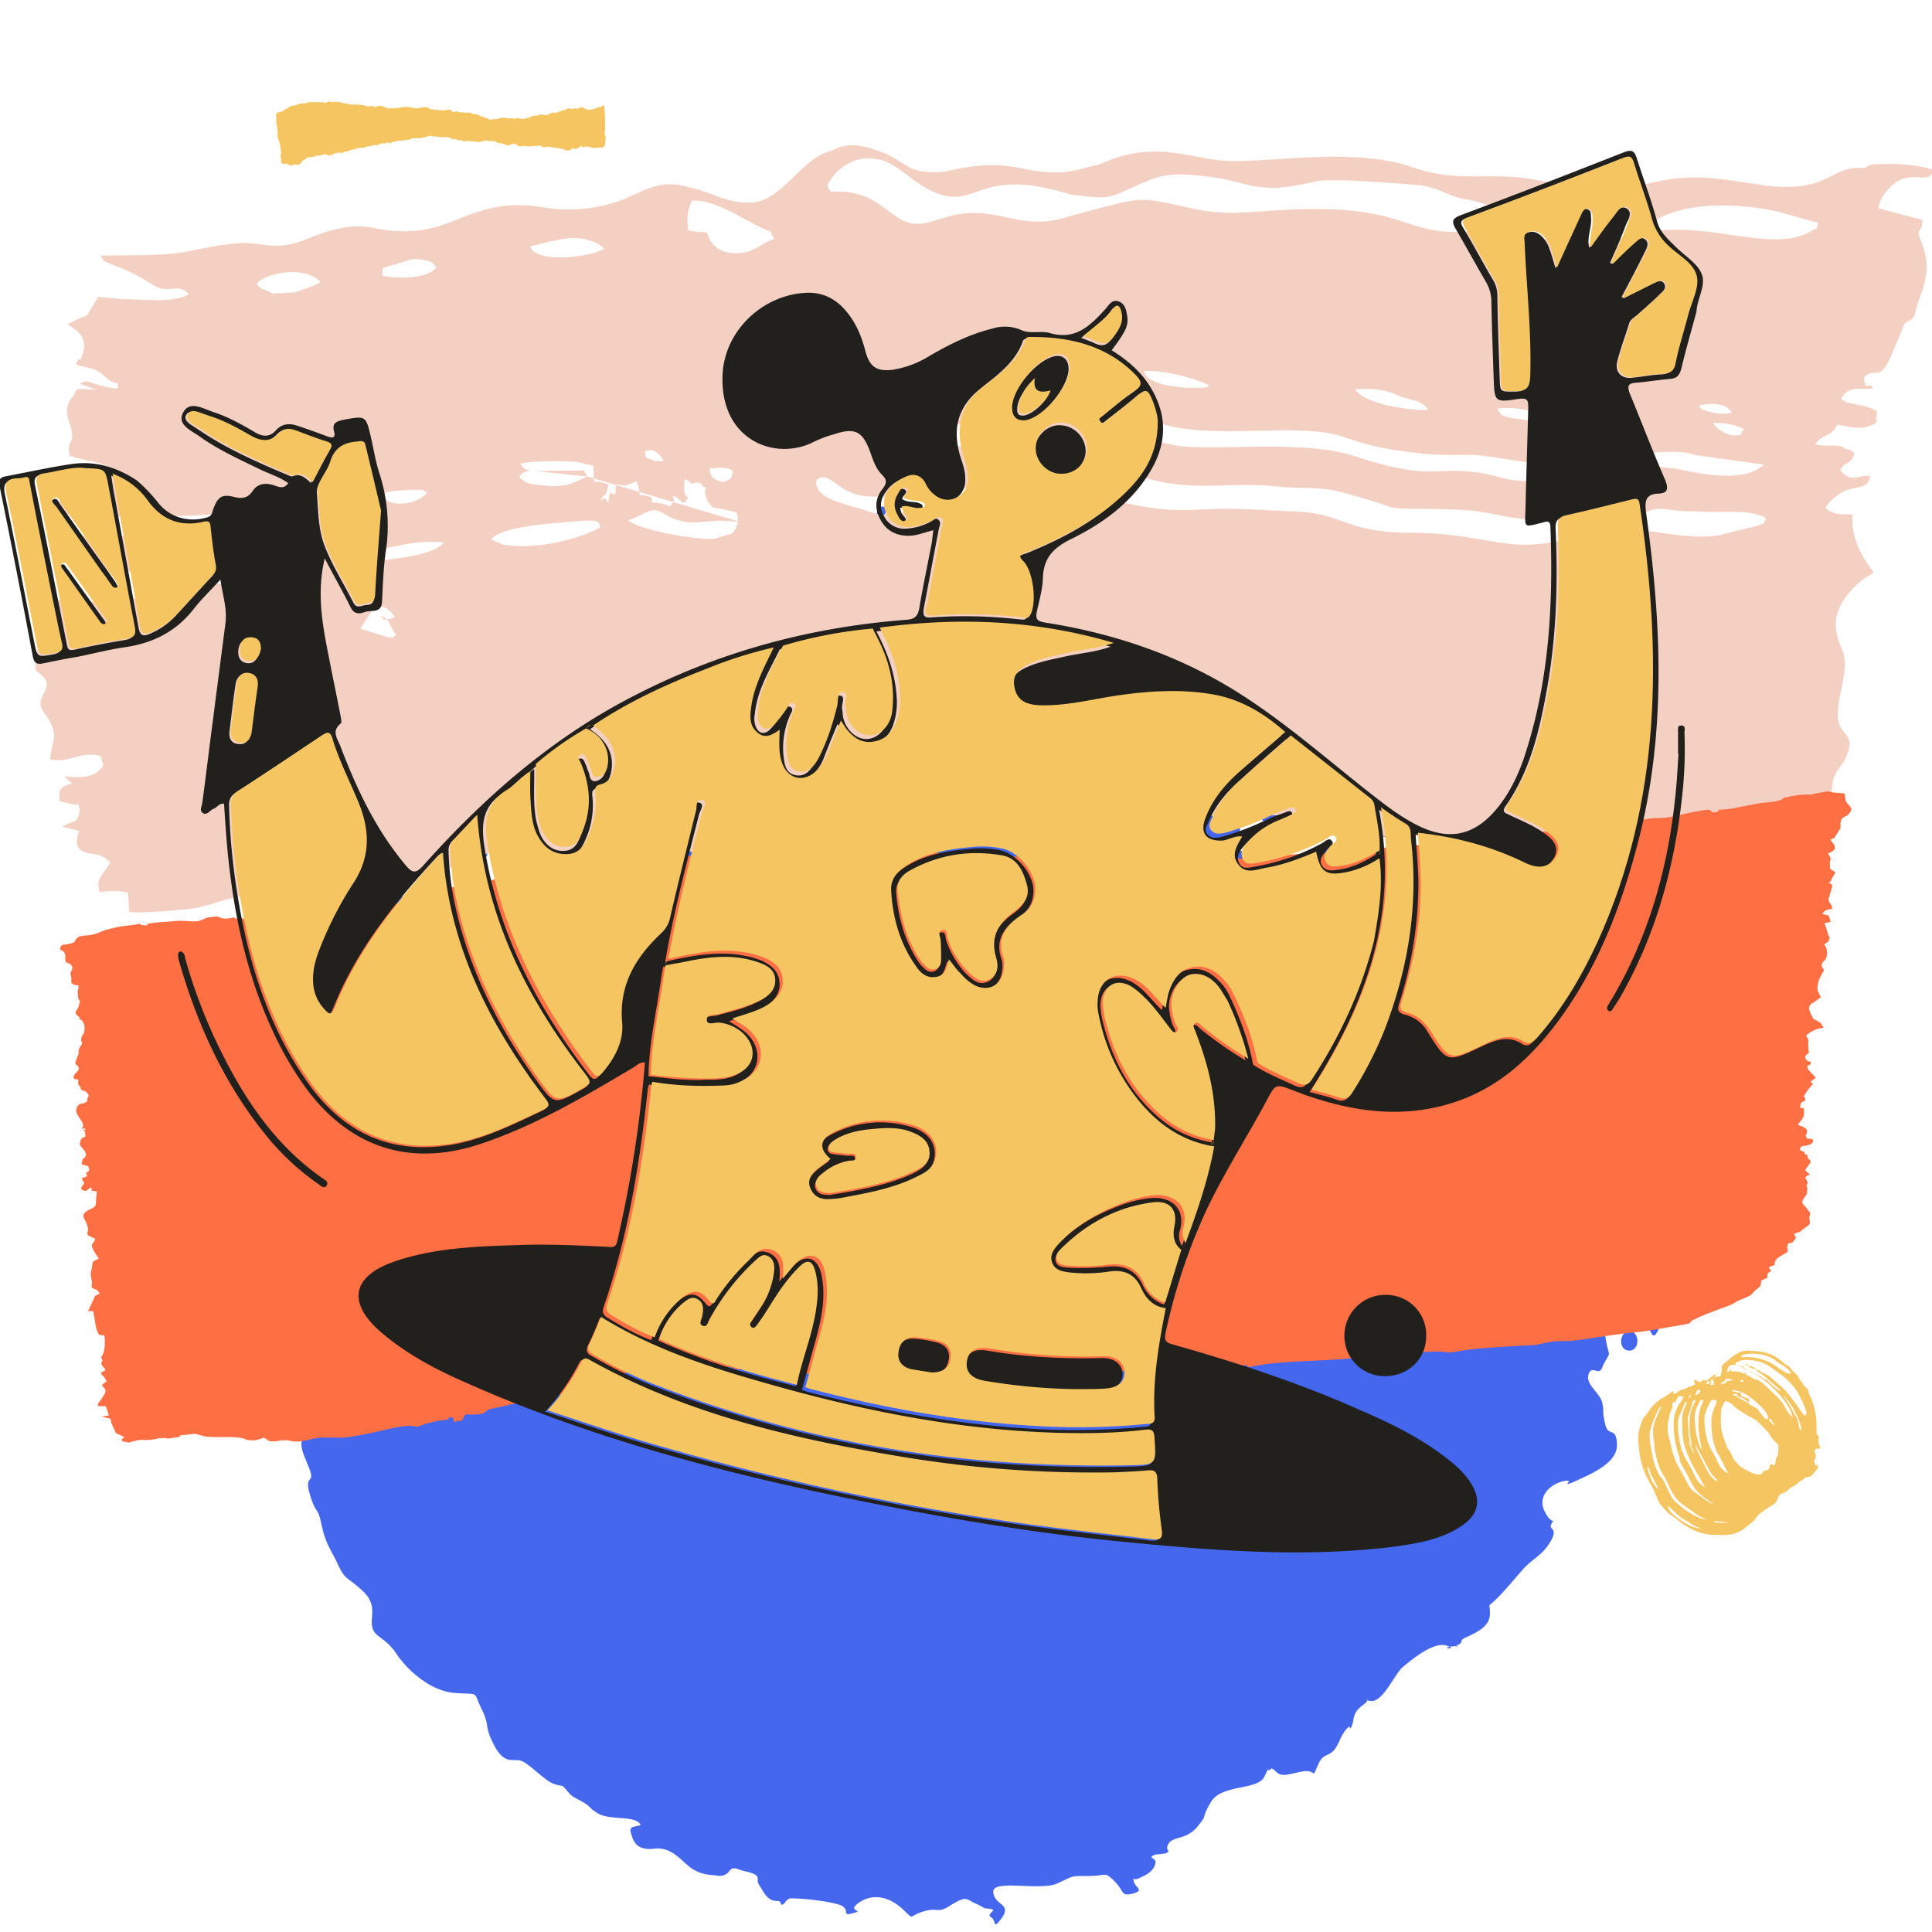
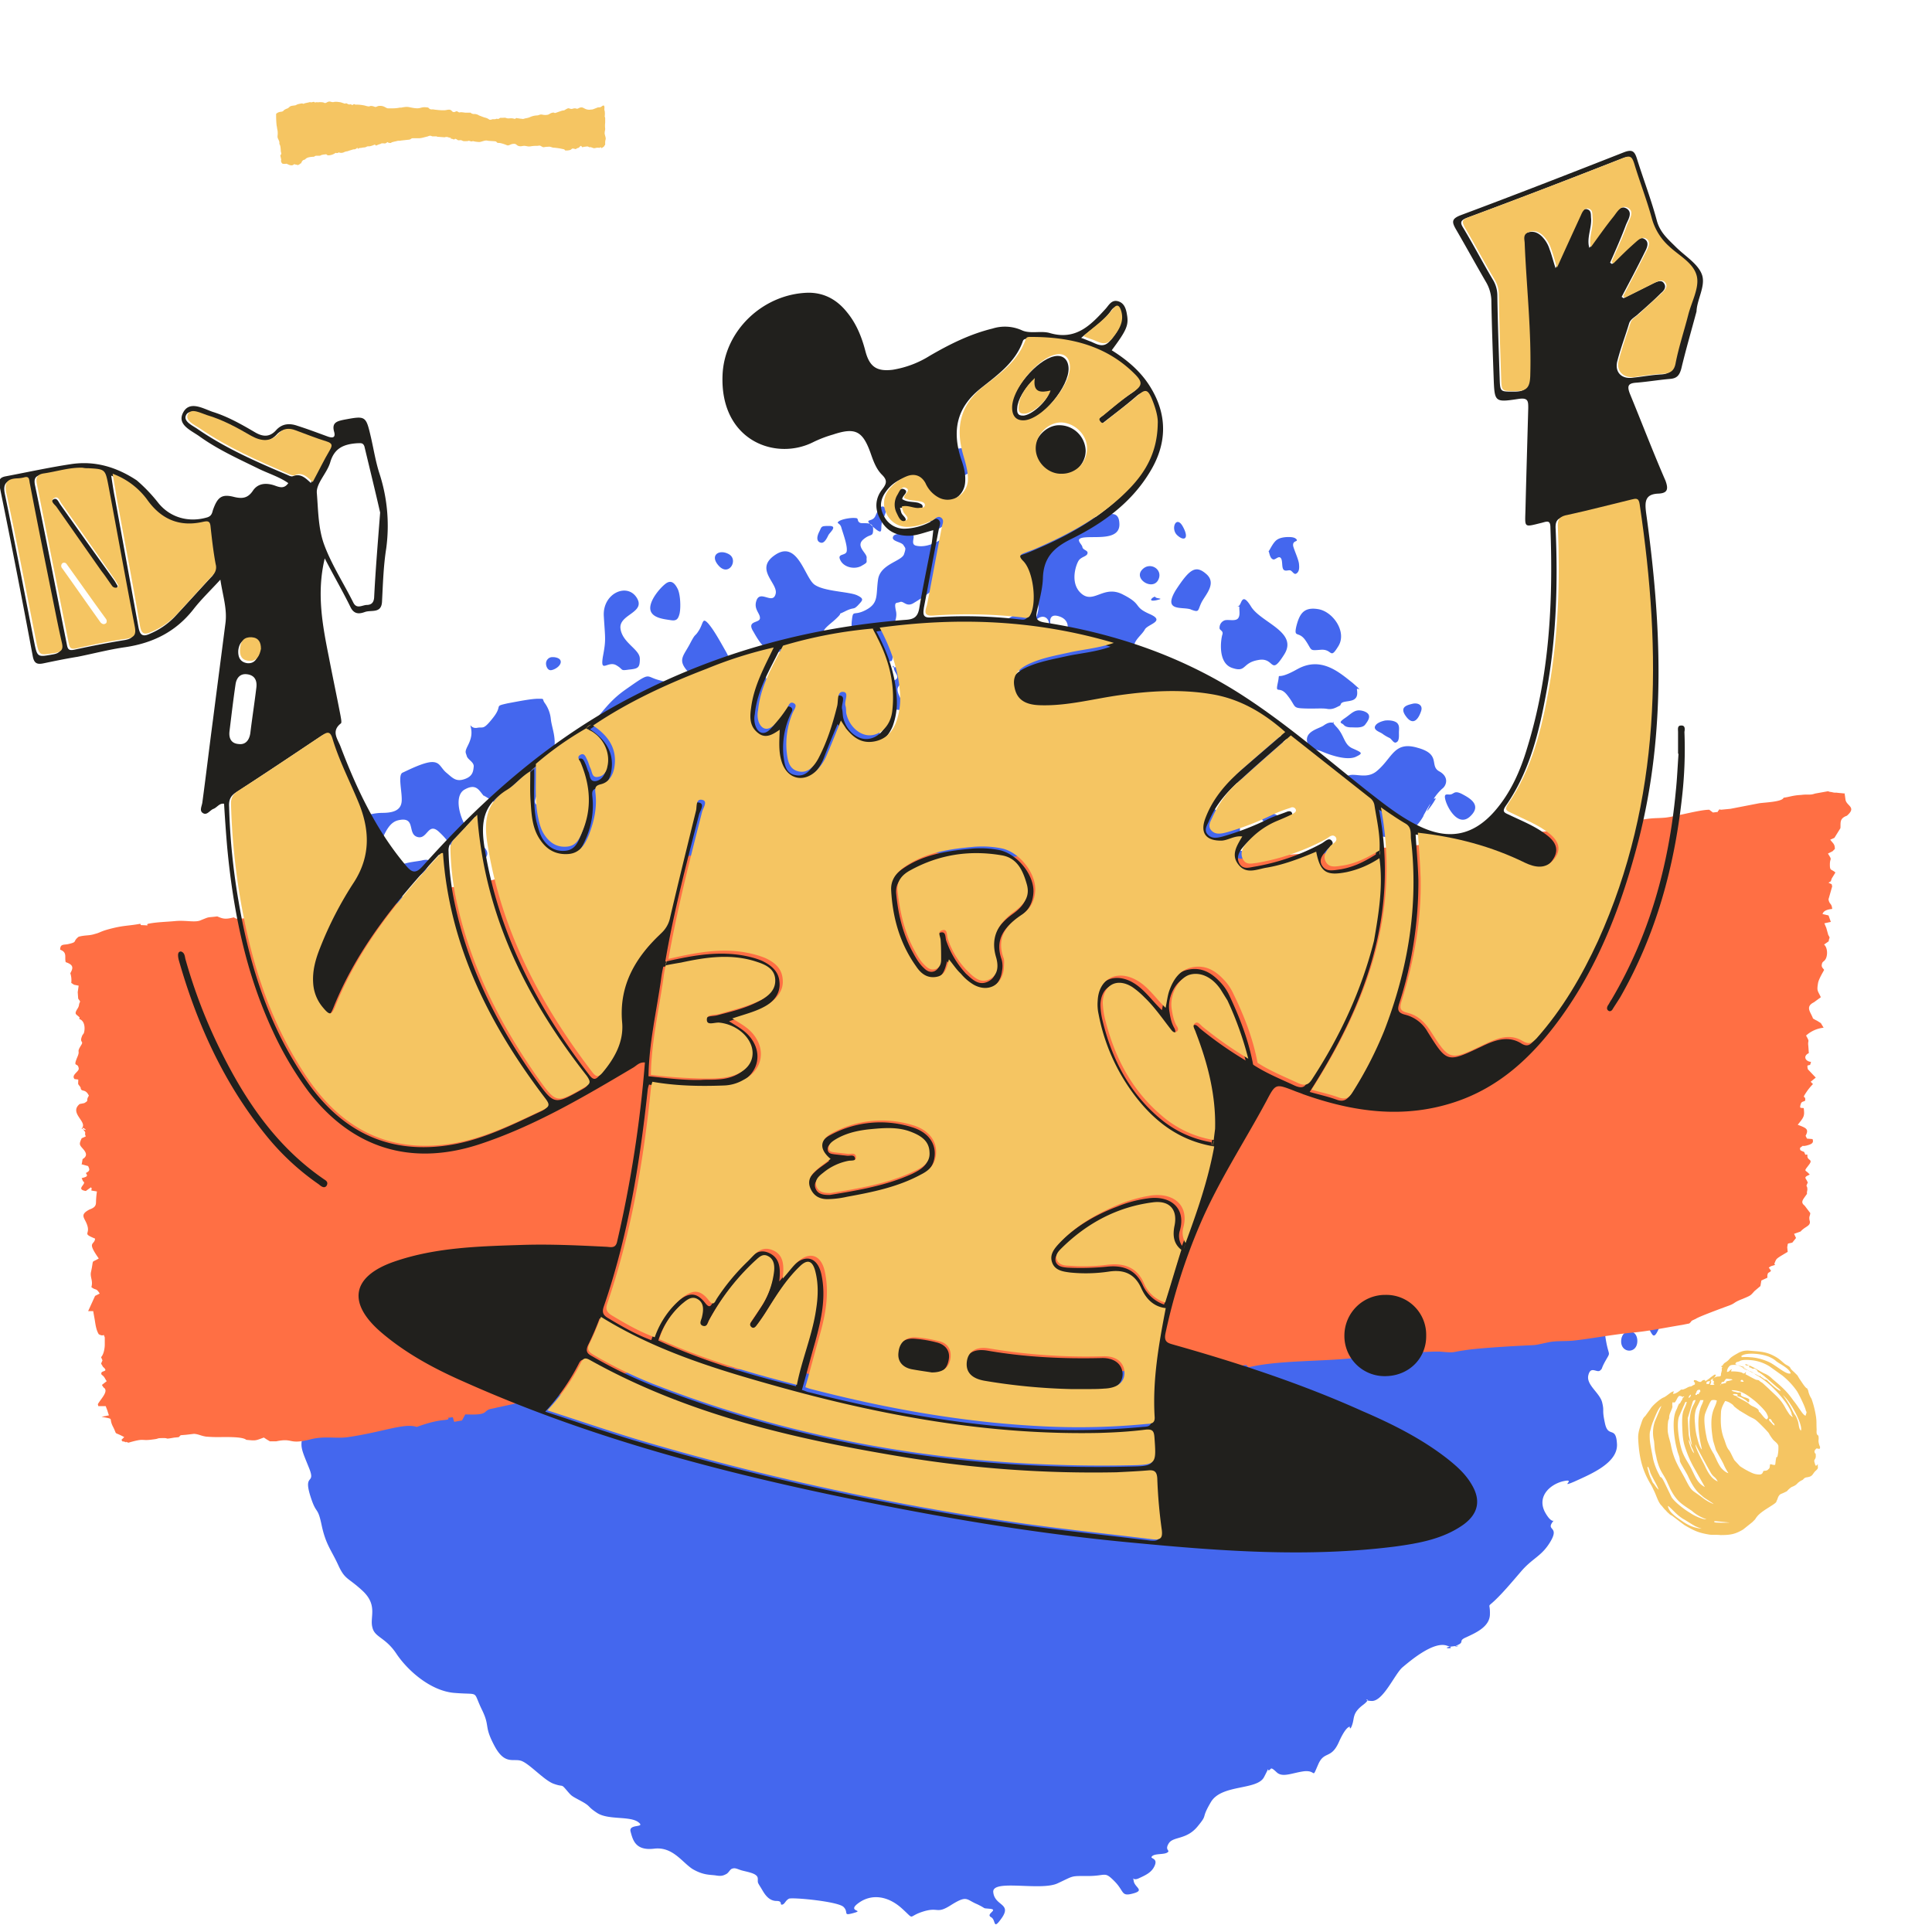
<svg xmlns="http://www.w3.org/2000/svg" id="Capa_1" data-name="Capa 1" viewBox="0 0 1000 1000">
  <title>Mesa de trabajo 9</title>
  <path d="M572.94,366.93c1.2.24,1.2-1.19,2.87-1.43s7.65-4.78,7.41.48.72,4.3-6.21,7.17-10.77,6.46-13.88,1.44c-3.34-5,3.83-8.61,6-10.29s2.39,2.39,3.83,2.63Zm104,18.18c2.63,6.22.72,1.19,7.17,3.83,6.22,2.63,13.39,4.54,17.46,2.87,4.07-1.92,3.59-2.16-1.2-4.31-4.78-1.91-4.3-6.46-8.37-11-4.06-4.3-.47-2.15-1.91-2.39s-2.63-.24-5,1.43-10.76,3.11-8.13,9.57Zm-78.68-74.38c5.26-1.19.24-.71-.24-1.67-.24-1-5,2.63.24,1.67ZM824.76,617.56c2.63,3.59,2.63,3.59,4.07,3.83s-3.83-.72.24-3.11c4.06-2.63.47,1,4.3-1.68s-2.39-2.15-.72-3.35c1.44-1.19,5-1.19,7.89-2.63a24.39,24.39,0,0,0,8.61-6.21c2.87-3.59,2.87-4.31,2.63-8.85s1.44-3.83-3.58-9.09c-5-5.5-12.92,1.44-17.7-5.5-4.54-7.17,1-1.44-5.5-2.63-6.46-1.44-12.91-7.18-16.26-9.09-3.11-1.91-1.68-3.11-2.87-2.39-1.44.72-.24,0-2.63,5-2.39,5.26-12.44,5.74-15.31,12.68-2.87,6.69,1,2.63,1.44,4.78s1.43,6,.71,7.89c-.47,2.15-2.63,1.44-3.82,2.87-1.2,1.68,3.59,9.57-2.87,6.46s-4.07-11.48-7.42-13.63-3.58,1.43-5.26.48.24-3.11-2.87-5.5-9.08-1.2-15.54,1.19-4.31,1.44-7.89,4.07,3.11,1.19-4.07,3.11-.24,1.43-7.17-1.92c-6.7-3.11-20.81-2.15-27.27-8.85-6.45-6.93,2.4-2.87-2.86-10.76s-4.07-5-4.79-14.35-2.87-7.41-2.87-15.06-2.87-7.18.24-10.05c3.11-3.11,2.63,4.07,6.94,3.11s13.63-4.78,16.26-8.85-11-1.19-4.07-9.8S725.51,503,729.1,495.59s-.48-2.63-1.19-4.3c-.72-1.91-2.4-4.78-2.87-6.46s1.67-1.91.24-3.34-6.46-3.11-8.14-4.07-1.67,1.2-3.34-4.31.24-1.67.71-4.06a7.51,7.51,0,0,0-2.63-6.7c-1.67-1.19-2.87-1.91-4.78,1.2s-10,3.83-16,6.93c-6.22,3.11-4.31,1-9.81,3.83s-3.58,2.39-6.69,6c-2.87,3.83-1.2,5.26-1.92,7.17s-2.39.72-2.15,4.31,3.35,12.91,4.07,15.78c.71,3.11-3.59.72-.48,2.15s4.54,5.74,6.22,11.24c1.67,5.74,4.54,8.85,4.06,12.2-.24,3.35-3.11.72-5.5,3.59-2.39,3.11,2.15,9.32-5.26,4.06-7.41-5.5-.48-5.5,1.44-9.8,1.91-4.55-1.68-6.46-2.64-9.57-.95-2.87-2.63-6-3.34-8.37s-.24-4.06-.48-5.26.95-1.67-1-2.15-8.85,3.35-9.8,0c-1.2-3.11,6.45-3.11,7.65-6.7,1.19-3.35,1.19-6.93-1.2-11.95-2.39-4.79-.95-10.77,2.63-16s-1.91-4.3,2.87-11.95,26.79-10.77,19.85-19.38-15.3,12.92-25.59,10.29,5.74-8.85-2.39-12.44-10,4.31-17.93,3.11-1.92-7.65-1.92-10.76.48-5.5,2.16-7.41c1.67-2.16,8.61,1.19,7.41-3.83s-2.63-6.22-9.81-1.67c-6.93,4.54-4.78,7.65-11.47,2.87-6.46-4.79-.72-4.79-6.7-7.18-6-2.63-22.24,1.2-25.35,4.31s-1,.71-2.63.95c-1.44.24-5.26,3.11-6.7,1s1.2-6.46,1.68-8.37,5.5-3.11,1.43-2.87c-4.06.48-13.63,4.54-18.89.24s-10.52-12.92-3.59-17.22,6.46,3.11,12.2-2.63,0-6.22,4.3-5.74,3.35,4.06,4.31,7.89,3.11-.24,4.54-.72,2.15.48,3.59-2.39c1.67-2.87,5,6,10.52-2.39s-4.54-6.93-2.87-14.59,7.65-2.87,9.33-8.13c1.91-5.26,1-8.13.72-13.87-.48-5.74-5.5-3.82-8.37-1.43s2.39,5.74-4.79,3.58-3.82-5.74-6.21-9.8c-2.64-4.07-3.59,2.39-5.51,1.19s-4.3-4.3-4.06-7.41,4.06-5.74,5.5-8.37c1.43-2.87,11.24-4.3,2.39-8.13-8.61-3.83-3.35-4.78-13.63-10-10-5.27-15.07,5-21.52-.48s-2.63-15.79-1.2-17.46,4.07-1.91,4.31-3.35c.47-1.67-2.4-1.67-2.64-3.35s-4.78-4.54,1.68-5c6.22-.48,18.17,1.44,17.46-7.41-.48-8.85-9.33-2.39-16.27-2.63s-1.67-1-3.1-3.11c-1.68-2.15,3.34-1.91-3.59-6.22-7.18-4.3-10.76-3.59-25.35.48-14.35,4.06-5.74-1-11.72,1.19s-6,2.16-9.33,7.9,2.4,5-.47,10.52c-3.11,5.5-6.46,6-9.57,2.15-3.11-4.06-1.2-16.26-4.78-20.09-3.83-4.06-7.89-2.15-11.72,2.63-3.83,5-2.87,4.07-.72,9.09,1.91,4.78,6.46-3.59,7.18.72s1.19,3.59-3.83,6.46-9.09,3.34-12,2.63-.48-4.31-1.43-5.5-1.92-.72-3.83-.72c-1.67.24-6.22-.48-6.7,1.91-.47,2.15,4.55,2.39,5.51,4.07s1.43,1.19.23,4.78c-1.43,3.59-12.19,5-13.39,12.91-1.19,8.13.48,12.2-6.22,15.79s-6.69-.72-7.41,6,3.35,10.76,7.18,14.34c3.82,3.83,5.26,4.07,7.89,4.07s7.41,6.94,5.74-3.83c-1.92-10.76,3.11-14.11,2.15-19.61-1.2-5.5,0-4.3,1.91-5,1.92-.95,3.35,2.87,7.18.48,3.58-2.15,9.56-6,13.15-9.57s.48-9.56,7.41-13.87c6.7-4.54,16-1.43,21.05,4.07s2.63,2.15,8.85,9.8,17.93,4.31,12.91,17.22c-5.26,12.92,1.2-9.56-12.91-.48C509.33,328,506.22,328,501,336.32s0,10.76,3.58,14.35,4.07,5,5.26,11.48,1.92,6.7,6.46,10.52-.24,4.79,5.5,3.35c5.5-1.67,1.92-11.24,10.29-7.65s1,4.3.23,8.13-.95,4.54-1.19,5.5c-.24,1.2.24.24-.48,1.44-.48,1.19,1.91,5.73-2.87,6.21-5,.48-15.07-3.11-22.48-3.35s-6,1.92-11.72-1.43-15.3-4.07-18.65-1.43c-3.59,2.86-3.11,0-3.83,1.43s1.68.48.72,5.5c-.72,5,1,1.67,1.91,4.78,1.2,2.87,3.11,1.44-.24,4.55s-10.76,9.56-15.54,3.11c-4.78-6.22-3.59-26.07-.24-32.53s7.65-.72,9.09-3.82-2.87-7.18-2.15-10.29c.95-2.87,4.78-3.35,6.45-4.54,1.44-1.2,2.63-1.44,2.87-2.63.24-1.44-1.43-3.11-1.91-3.83s.72-.24-.72-.24c-1.67,0-6.93.24-8.61.48-1.43.24,0-2.15,0,.48s5,5.5-2.15,6.93.48-2.15-4.78-6.45c-5.26-4.07-3.59-5.26-12.44-4.79s-7.89,1-14.35,0-8.13,2.63-12.19,3.83c-4.31,1.2-4.31.24-6.7,1.2s-5,3.34-6.93,4.78-2.16,4.54-4.31,3.83c-1.91-.48-2.15-4.79-2.87-5.74-.72-1.2.48,3.11-1.19-.48s-1.92-10.76-7.66-9.57.24,6.94-5,12.44-6.22,12.19-12.2,16.26c-6.21,3.83-2.15,4.54-2.63,8.85s1,9.32-4.3,14.11c-5.26,5-3.59,1.19-5.74-1.2s-3.35-3.59-3.59-5.5.24-4.3,2.15-4.78,4.31,3.59,6.22,2.63,0-4.31-.71-6-1.44-3.35-3.11-3.83-.48.24-5.26,1.2c-4.79.72-8.61,1.67-9.09-4.3-.24-6,11-2.87,14.11-1.68s4.3,3.11,4.78.72c.72-2.39,1.2-5.74-2.15-10.05-3.59-4.3-3.59-1.43-9.33-2.63-6-1.19-2.63-1.67-10-3.58-7.66-1.92-3.83-4.79-17.46,4.78s-12.91,17.22-30.61,27.26c-17.7,9.81,1.67.72.24,3.59-1.2,2.87-2.39,4.54-9.09,4.78s1.43,2.39,2.39-4.3c1.2-6.7-1.19-11.48-1.67-16a17.24,17.24,0,0,0-3.35-8.61c-1.2-1.92.24-1.92-3.11-1.92s-8.61,1-16,2.39c-7.42,1.68-2.15.72-7.42,7.42s-5,4.54-8.37,5.26c-3.34.48-3.82-3.11-3.1,0,.71,3.35,0,6-1.68,9.33s-1,3.34-.48,5.26,3.83,3.11,3.59,5.5-.48,5-4.78,6.45-6-.47-9.09-3.1c-3.35-2.64-3.35-5.74-7.65-5.74s-12.68,4.3-15.31,5.5,0,10.52-.48,15.06-4.54,5.74-10,5.74A27.42,27.42,0,0,0,186,423.61c-2.15,1,2.15-1.67,1,1.91s-3.11,6-4.07,10.05-7.41,6.93,3.83,8.37c11.24,1.67,10-17.22,19.37-19.37s4.54,6.93,9.8,8.61,5.5-7.66,11-2.87c5.5,5,4.78,6.22,9.8,10.76s2.39,6.7,5.5,7.41,7.41-1.91,9.09-4.3,1-4.07-1.68-6.7-.71-1-5.74-6c-5-4.78-9.8-18.89-3.58-22.72,6.22-3.58,7.65.48,10,3.11s-.72-.71.24,0c1.2.72,3.59,2.16,4.54,2.87s.48.48,2.16,1.68a40.79,40.79,0,0,1,5,4.54,32,32,0,0,0,4.3,4.07c1.44,1.19,4.55-.24,4.07,2.87-.48,2.87-1.44,6.69-6.46,11.71s-3.82,6.94-4.06,10.53,1.67,3.58,0,5.74c-1.44,2.39-6.94,5.5-8.37,6.93s.95-1-.24,1-3.59,6.93-7.18,10.28-3.58,1.91-9.32,4.07c-5.5,2.15-5.5.24-1.44,4.54,4.31,4.31,3.59.72,5.26,4.31,1.44,3.58-1.91-1.44-3.35,3.34s-3.1,14.83-10,12-1.67-2.39-1-6.22,1.2-3.58-1.19-4.3-3.35,1-10.52.48c-7.18-.72-13.4.24-17.94-3.83s-3.35-1.2-6.22-1.67c-2.63-.48-5.26-2.16-10-.48-4.55,1.43-14.59,1.67-17,9.32s-.48,11.48-1.68,20.09-1,10.05-5,17.46c-3.82,7.17-2.39,12.91-.72,18.18s5.27,3.1,1.44,6.45c-3.83,3.11-10.52-1.19-15.54,5.74s-1.68,15.31-6.46,20.57,2.63,4.54,2.39,8.37-2.39,11.24-4.07,14.11-4.54.24-5.5,1.91-2.63,1.2.48,6.46c3.35,5.26.72,3.11,3.11,10s3.35,1.92,6.22,7.66c2.63,5.73,5.5,16.74,6.22,20.8s-2.16.48-2.63,1.91-1,.24.47,5.74a35.93,35.93,0,0,1-.71,21.77c-2.87,7.41-1.44,3.34-.72,10s.72,6.94,1.43,9.33.24,2.63,1.44,3.34c1.43.72,3.59-.23,5.5.24,1.67.48,4.78,0,4.54,2.4s-9.32,2.15-5.26,7.65,4.07,5,6.94,11.48,5.26,7.17,6,11.48c.71,4.54-2.16,1-3.11,5.74s0,6.45,3.58,15.3-2.87,2.63.48,13.87c3.35,11,3.83,5.26,6,15.55s5,12.91,8.61,20.8,5,6.22,12.91,13.63c7.66,7.42,3.35,13.39,4.79,18.66,1.19,5.26,6.69,5,12.43,13.63s17.94,19.61,30.61,20.32c12.68,1,8.85-1.43,13.4,8.14,4.78,9.56,1,8.37,6.69,19.13s10.29,6,14.59,8.13c4.54,2.15,11.72,10.28,16.5,11.72,4.78,1.67,3.35-.24,6.22,3.11s2.39,2.87,7.65,5.74,2.87,2.63,8.37,6.21c5.74,3.59,16.5,1.44,21,4.55,4.54,3.34-5,.71-3.83,5,1.2,4.54,2.63,10,12.2,8.85s14.35,6.93,19.85,10.52c5.74,3.35,9.08,2.87,12.19,3.35,2.87.48,3.83,0,5.26-.72s1.92-2.63,3.35-2.87c1.44-.48,2.87.48,4.78,1s5.74,1.19,7.18,2.39c1.67,1.19.72,2.63,1.19,4.06.72,1.44.72,1.2,2.4,4.07s3.82,5.26,7.17,5.26,1.44,2.15,2.87,1.91,1.67-2.15,3.59-3.11c2.15-.71,25.35,1.44,28.22,4.31s-.72,4.78,5.26,3.11-4.07-.48,2.63-5.26,15.06-3.59,22.24,2.87,2.63,4.3,11,1.67,6.7,1.68,14.83-3.59c8.13-5,7.41-2.63,13.15-.24,5.5,2.64,2.15,1.92,6.7,2.4s-2.4,2.63.47,4.3c2.87,1.44.72,7.41,5.74.24,5-7.41-3.82-6-4.54-13.15-.72-6.94,24.39-.48,33.24-4.55s6.46-3.82,15.78-3.82c9.57,0,8.37-2.63,13.64,2.63s3.34,8.13,9.56,6.45c6.46-1.67,1-3.1.48-6.45s-1,.24,2.63-1.44,6.94-3.11,8.37-6.93-3.11-3.11-1.43-4.55c1.43-1.43,6.21-.71,7.89-1.91s-1.68-1,.72-4.78c2.39-3.59,9.08-1.68,14.82-8.61s1.44-3.35,6.94-12.68,23.91-6,27.5-12.91,1.2-3.11,2.63-3.59c1.2-.48.48-2.15,3.83,1,3.11,3.11,8.37.24,14.58-.48,6.22-.48,3.59,4.31,6.94-3.35,3.11-7.41,6.7-2.63,10.76-11.72s6-7.89,5.74-7.89,0,2.39,1.2-1.19,0-6,5.74-10.29c5.5-4.3-1.92-2.15,4.3-1.91,6,.24,12-14.11,16-17.46s15.79-13.39,22.72-11.24-4.78,1.44,2.87.48-1.19,1,2.87-.72c3.83-1.67,0-2.15,4.55-4.06,4.54-2.15,12-5.26,12.19-11.72s-1.67-3.35,2.39-7.17,8.13-8.61,13.87-15.31c6-6.93,10.53-7.65,15.07-15.3s-1.67-5.74.72-9.57,1,2.63-3.59-5.74c-4.3-8.37,3.11-14.59,9.81-16s-2.87,3.82,5.5.24c8.37-3.83,22.48-9.57,22-19.37s-4.55-2.87-6.22-10.77c-1.67-7.65-.24-5.74-1.44-10.76s-8.37-9.09-7.17-14.11,4.3-1.19,6-2.39c1.67-1.43.24-.48,3.11-5.5s1.19-1-.48-13.39c-1.91-12.44.48-16.26-6.7-30.61s-13.15-4.31-10.76-11.24,7.65,3.11,8.37-3.59-3.82-5-7.89-5.74c-3.83-.72-1.44,2.63-.24,0s3.59-1,1.67-6.93-4.54-.24-6.45-.24-2.87,2.87-5-.24c-2.4-3.11-4.31-12.92-7.66-17-3.11-4.07-9.08-1-3.11-7.18,6.22-6.21-1-1.91,7.42,2.87,8.13,4.79,6.93-2.39,12-1s1.44,1.19,6.46,3.82c4.78,3.11,3.35.48,6,4.07ZM669.32,282.28c-.24-2.4,2.39-1.92,1.91-2.87-.72-1.2-2.39-1.44-4.31-1.44-1.67,0-4.3.24-6,1.44s-3.11,4.06-3.83,5.26-.48.48-.24,1.19c.24,1,.72,3.11,1.91,3.59,1.2.72,2.87-1.91,4.07-.72s.48,4.55,1.43,6c1,1.2,2.4.24,3.59.48,1.2.48,1.91,2.39,3.11,1.67s1.67-2.15,1.43-4.54c0-2.39-2.63-7.65-3.1-10Zm-60-5.26c3.59,3.34,6.46,1.91,2.87-4.55-3.35-6-6.46,1.2-2.87,4.55Zm-180.56,0c.72-1.44,5-4.79.48-4.79s-3.82.24-5.26,3.11-1.19,5,.72,5.5c1.91.72,3.35-2.39,4.06-3.82Zm228.39,96.13c-2.63-8.13-1.2-3.35-5-4.78-4.07-1.44-12-5.74-18.18-2.87-6,2.63-17.93,15.54-12.19,21,6,5.5,6.93-2.15,11.47,3.83,4.55,5.74,2.4,5.26,5.27,9.09s-1,7.41,6.21,6.22,12.92,6.21,20.33-5.5-5.26-18.9-7.89-27ZM719.3,382c1.19.72,2.15,3.11,3.58,2.15,1.44-.71,1.2-3.35,1.2-5s.48-3.59-1-5c-1.43-1.2-4.06-1.44-6.21-1.2-2.16.48-4.79,1.44-5.27,3.35-.23,1.91,2.87,2.63,4.07,3.59A20.4,20.4,0,0,0,719.3,382Zm-43.53-50.46c3.59,5.26,1.68,5.26,7.89,4.78s4.55,5.5,9.09-1.91-2.87-17.94-10.52-19.13c-7.41-1.2-9.57,2.39-11.24,8.85-1.44,6.45,1.2,2.15,4.78,7.41ZM489,312.17c.48,5.26,5.26,2.63,6.93-.72,1.92-3.35,7.9-1.67-.23-4.78-7.9-3.11-7.18.48-6.7,5.5ZM798,474.31c4.3,5,8.37-1.2,3.34-4.78-4.78-3.83-7.65-.24-3.34,4.78Zm-50,59.07c1.44-.48,2.87.48,2.4-1-.24-1.43-1.92-4.78-3.83-5.5-1.91-.48-2.63,2.16-3.59,3.59-.71,1.2-2.63,3.11-1.19,4.07,1.67.95,4.78-.72,6.21-1.2ZM813.52,519c-1,2.15-5.5,1.91,1,4.78s3.11-.47,3.58-3.58.72-5.26-.95-5.74c-1.92-.48-2.63,2.39-3.59,4.54ZM656.64,426.72c6.7,2.87,7.41-4.78,2.39-5.5-5.26-1-8.85,2.87-2.39,5.5ZM505.5,241.38c3.11-3.58,2.39-3.35,1.67-5-.47-1.67-2.87-2.15-4.54-3.11-1.67-.72-1.19-1.91-5.74-1.19-4.78.71,0-3.59-3.83,3.58s-8.84,8.85-15.06,9.09c-6,.48,1.91-2.87,0-3.35-1.91-.24-6.46.24-8.37,1.92-1.68,1.67-3.59,6-.24,6.21s5.5-2.87,10.52,1,7.89,2.63,13.63-1.2c6-3.82,8.85-4.3,12-7.89ZM730.06,526.44c.72,7.18,8.61,4.31,6.22-1.67-2.39-5.74-7.18-5.5-6.22,1.67Zm-277.17-259c-1.68,3.11-6.46.48-.72,5.5s3.11.24,4.54-3.11c1.2-3.35,2.87-6,1-7.41-2.15-1.2-3.35,1.91-4.78,5Zm218.58,78.92c-12.2,6.93-8.61.24-10.05,6.93s.72,1,5,6.7c4.54,5.74,2.39,6.46,8.37,6.69,5.74.24,9.56-.23,12.19.24s4.55-.71,6-1.43c1.44-.48.48-1.2,1.91-1.91s5-.48,6.46-1.92c1.44-1.19,1.2-3.35,1-4.78s4.06,2.15-2.15-3.35c-6.7-5.26-16.27-14.11-28.7-7.17Zm88,154.25c-.47-1.44-.47-3.35-1.91-4.07s-3.83-.48-4.78.72,1,2.87,1.19,4.54c0,1.68-2.15,4.31-.47,5.26s5.26-.24,6.69-1.67c1.2-1.44-.24-3.35-.72-4.78ZM689.4,422.18c4.79-3.83,3.59-.24,1.2-5-2.39-4.54-3.59-.95-6.22-.71-2.39.48-9.8-2.87-8.61,3.11,1.44,6,8.85,6.45,13.63,2.63Zm78.68,120.05c-2.63-1.2.24-6.22-6.45-.72s-1.92,1,1,5c2.63,4.07,1.92,2.39,5.74,6.7s2.39,4.54,4.55,7.89c2.15,3.59,4.3,1.91,3.82,3.59s-4.3,1.19-5.26,1.91c-1,.48,0,0,.24,1.2s.24,5,1.67,6.21c1.68,1.2,3.83.24,5-1.19s0-5.26,1.19-6.46-.95,6.22,3.11,2.15-1.67-6.45,4.07-13.15,2.39-3.83,9.56-1.91,2.39,7.17,6.46,9.32,8.61,1.92,9.33-2.87c.95-4.78-10.05-11.71-13.16-13.15s7.89,5.5-.48-.95-7.65-11.24-6.45-12.44,4.06,2.15,3.35-1.91-4.55-11.48-7.9-13.63-3.58-4.55-8.61-.72c-4.78,3.82-5.74,4.78-12.67,6.45-7.17,1.92,1,2.64.24,5s-3.11,1.19-.72,6.69c2.39,5.26,4.31-.24,6.22.24,1.91.24,1,.48,4.78,1.68,3.83,1.43,9.57-1.92,6.46,6.69-3.11,8.37-6.7,2.87-9.57,1.44a31.25,31.25,0,0,0-5.5-3.11Zm48.31-44.72c.72-2.63-.48-3.35-1.43-4.31-1.2-.71-2.4-2.39-3.83.24-1.67,2.63-9.09,1.68.48,7.18,9.09,5.74,4.06-.48,4.78-3.11Zm-61.7-44c-1.43-5.26-6.7-6.45-6.46,1.44.48,7.89,8.13,4.07,6.46-1.44Zm-2.87,17.7c-2.39,2.63-2.15,1.68-1.43,2.63s1.91.24,4.06,1,1.91,3.35,6.46-.24c4.78-3.59,3.11-5.26-1.91-6.22s-4.79.48-7.18,2.87Zm87.77,194.67c-3.83-4.79.48-4.07.24-5.74s1.19-4.07-1.2-4.31-7.41,1.44-8.85,3.59,2.15,3.35,3.35,4.54,1.44-.24,3.59,2.87,6.69,12.44,8.61,16.5,1.91,1.68,6,2.87,3.58,10.77,7.89,0c4.78-10.76-15.55-15.54-19.61-20.32Zm-554.34-319c1.91-.24,5-2.16,5-4.31s-3.35-2.63-5-2.39a3.32,3.32,0,0,0-2.63,3.35c0,1.43.95,3.58,2.63,3.35Zm92.07-60c-5-2.87-10.29.48-5.26,6,5.26,5.74,10.28-3.11,5.26-6ZM445.71,293c3.83-2.15,2.63-1.68,2.87-4.31.24-2.39-5.74-5.74-1.91-9.32,4.07-3.59,5.26-1,5.26-5.5s-5.5-2.4-6.93-3.35c-1.68-1-.24-2.39-2.39-2.39-1.92-.24-6.7.47-8.38,1.67s.48.72,1.2,3.11c.72,2.63,3.11,8.85,2.87,12,0,3.11-5.26,1.19-3.35,5,1.68,3.59,6.94,5,10.76,3.11ZM751.58,571.16c2.39,1.68,5,3.83,5.5-.23s-.48-3.83-2.87-6.46-2.63-2.15-4.06-6.94-.24-7.65,1-11.71,0-4.55-1.67-5.27c-1.67-.95-4.31-1.91-5.74,1.44s-4.54,3.11-7.89,6.22-1.91,6.21.72,10.52c2.87,4.3,3.58,1.43,8.84,2.87s1.68,2.87,3.35,5.74c1.92,2.87.48,2.15,2.87,3.82Zm-111-250.86c-1.68,1.44-5.5,0-7.18,1a4,4,0,0,0-2.15,3.58c-.24,1.44,2.15,1.44,1.44,3.59s-2.63,14.59,5,17.22,5-2.63,13.63-4.07c8.61-1.67,6,8.85,13.39-2.87s-12.19-16.5-17.22-24.87c-5-8.13-4.78-.47-6.45-.24-1.92.24.47-.23.47.72-.23,1.2.72,4.55-1,6ZM763.78,485.07c4.3,4.55,9.56-.24,5.26-7.89s-9.57,3.35-5.26,7.89Zm83.7,209c0-6.7-8.13-6.7-8.37,0-.24,6.45,8.37,6.93,8.37,0Zm-248-393.88c2.87-5.5-4.54-10-8.6-5-3.83,4.78,5.74,10.52,8.6,5Zm177.93,170c-2.63,3.58-7.89,2.63-3.59,5.26,4.07,2.63,11,2.39,13.87-3.59s3.11-5.74-2.87-7.41-5,2.15-7.41,5.74ZM730.78,587c1.67-7.42-1.92-7.18-6.7-6.7s-1.91,3.83.24,5.74c2.39,2.15,4.78,8.37,6.46,1ZM500.72,373.63c-1.2,2.63-2.87,10.76,3.11,8.13,6.21-2.63,2.63-4.3.95-8.13-1.19-3.59-2.87-2.63-4.06,0ZM228.57,476.7c5-2.63,3.83-4.78,1.67-8.37s-5-1.67-6,1.68-.71,9.32,4.31,6.69ZM731,364.3c-2.87.72-6.94,1.68-3.11,6.7s6.45.72,7.65-2.87c1.19-3.35-1.91-4.54-4.54-3.83Zm-36.35,88.25c.23,5,1.43,8.61,6.93,6.22s3.11-3.11,0-7.66-7.17-3.58-6.93,1.44Zm116,8.61c-1.91-7.42-10.76-5.5-9.56,1.91,1.19,7.65,11.47,5.5,9.56-1.91Zm-321.41-94c-8.85-2.15-2.87,14.35,2.15,9.33,4.78-4.78,6.7-7.17-2.15-9.33Zm210.45,9.33c1.91,0,5.5.48,6.93-1.44s4.07-5.26-.72-6.93c-4.54-1.44-6,1-9.8,3.59s-1.67,2.39-.72,3.34c1,1.2,2.39,1.44,4.31,1.44ZM494.5,347.56c1.43-.48,2.63.24,3.11-1.19s1.43-3.59-1-5.26-9.32-.48-9.56,2.87-.24,4.3,1.43,5c1.68.95,4.54-1,6-1.44Zm-4.3-16c1.19-7.17-11-8.37-12-1.2-1,6.94,10.76,8.37,12,1.2ZM785.78,510.9c3.11-7.17,5.74-8.85-2.15-12s-9.33,3.59-5.26,9.33c3.82,5.74,4.3,9.8,7.41,2.63ZM220.44,450.16c2.63-3.83,2.87-6-2.15-4.79-4.79,1-15.79,1.2-13.4,7.9,2.4,6.45,12.92.71,15.55-3.11ZM787.21,442c0-8.85-18.41-1-11,5.5s11,3.34,11-5.5Zm-204-13.16c6.22,1.92,3.59,3.83,5.74,6.94,2.39,3.11,3.83,6.46,0,8.13s-13.63,3.35-17.46-.24c-4.06-3.59,5.27-16.5,11.72-14.83Zm149.71,54.05c-4.78-.24-.48-.72-.24,1s-1.67,6.21,2.15,9.08,9.09,5.74,12-2.15c2.87-7.65-9.09-7.65-13.87-7.89Zm24.15-71.74c-4.06-2.16-4.3-.48-6,0s-4.06-1.2-2.87,3.1,6.7,13.88,12.68,8.38c6.22-5.74.24-9.33-3.83-11.48ZM347.19,321c2.87.48,3.82-.48,4.54-3.35.72-3.11.48-10-1-12.91s-3.35-4.79-6.21-2.63-8.61,8.84-7.9,13.39,7.66,5,10.53,5.5Zm501,328.11c1.67-1.44.71-2.87.71-5.26s2.87-7.9-.95-9.33c-4.07-1.68-12.92.72-16,2.63-3.34,1.91-2.39,3.83,1.68,6.22,4.06,2.15,3.11,4.3,7.41,7.17,4.31,2.63,5.5,0,7.18-1.43ZM616.46,315.52c4.55,1.67,3.35.48,5.5-3.83,2.16-4.06,7.9-9.8,2.4-14.59s-8.61-2.63-15.79,8.37c-6.93,11.48,3.59,8.37,7.89,10ZM217.09,484.12c-.24-3.11-1-15.07-4.54-17.46s-13.63-8.37-14.59.72-2.87,11.95,0,18.89c2.87,7.17,10.76.72,13.87.24,3.35,0,5.26.71,5.26-2.39ZM726.23,560.4c9.57-5.74,4.55-4.78,5.5-11,1-6-4.3-11.48-9.56-12.67-5-1.2-12.2,2.15-13.63,7.65s1.91,1.44,4.06,8.61c2.39,7.17,4.31,13.15,13.63,7.41ZM373.49,345.17c4.07-3.82,5-2.63,2.39-7.65-2.87-5-6.21-11.24-9.32-14.83-3.11-3.35-2.39-.24-4.79,3.59s-1.43.72-4.78,7.17c-3.35,6.22-6.22,8.13-1.19,13.87,5,5.5,13.87,1.68,17.69-2.15ZM851.07,628.8a61.42,61.42,0,0,0,6.93-.72c1.92-.48,3.11.72,4.55-2.63,1.19-3.11,4.3-11.48,2.63-15.3s-3.83-2.63-9.57-1.68-8.13,3.35-11.72,6.46-2.63,1.19-2.39,3.82,1.2,8.61,3.11,10.77,4.07-.48,6.46-.72ZM331.16,340.87c0-4.79-9.08-8.13-10-15.55s13.39-8.13,8.37-16-17.7-2.15-17,9.57c.72,11.95,1.2,12.19-.48,21-1.43,8.85,2.39,2.15,6.7,4.31,4.3,2.39,1.91,3.1,6.69,2.39,5-.48,5.74-1,5.74-5.74Zm496.23,222.4c3.83,1.44,4.31-3.11,5.74-3.58,1.2-.48.24,0,.72,1.19s0,5.74,2.39,6.7a5.23,5.23,0,0,0,7.41-1.92c2.16-3.34,6.46-7.41,4.07-16s-3.83-9.33-12.92-12.43-10.76-4.31-16.26.24,1.68,12.43,1.2,15.54c-.48,3.35-2.63,4.3,1.43,6.7s2.63,2.15,6.22,3.58ZM736.75,422.18c6.94-12.44,1.44-1.92,1.92-2.39a6.23,6.23,0,0,0,1-1.2,37.15,37.15,0,0,0,3.35-5c.48-1-1.19.48-.71-.48a26.2,26.2,0,0,1,4.06-4.78c2.39-1.68,3.83-6.22-1.43-9.09s1.19-8.85-11.24-12.2c-12.2-3.58-12.92,5.26-21,12-7.89,6.7-17.22-4.54-18.17,9.8s-5.74.24,7.17,14.83c12.91,15.07,28.22,11.24,35.15-1.43ZM404.58,337c6.94-2.63,7.18.48,10.52-.48,3.35-.72,6,2.15,9.57-4.3s-1.44-4.07,6.46-10.52c7.65-6.7.24-2.4,5.74-5,5.5-2.87,4.54-.71,7.17-3.34,2.39-2.64,3.59-3.35-.48-5.27-4.3-1.91-17-1.91-22-5.5s-8.61-23-20.09-15.54,1.44,14.83,0,20.33c-1.43,5.74-7.65-1.92-9.8,3.11-1.92,4.78,1.91,6.93,1.67,9.56s-7.17,1-3.35,6.94c3.35,6,7.66,12.67,14.59,10Zm143-7.41c-3.59-2.39-7.17-13.16.72-10.53,8.13,2.64,3.11,12.68-.72,10.53Zm-12.91-6.7c4.78-7.41,11-2.39,7.17,4.78s-12,2.63-7.17-4.78Zm-8.85,31.81c-4.07-3.35-1-4.79-.48-6.22s-.24-2.39,2.87-1,2.15,2.63,7.89,5.5c5.5,2.87,9.33-1.91,5.74,6s-12-1-16-4.3Zm9.09,63.85c-3.35-1.2-7.66,3.83-6.94-3.35s8.61-9.33,9.09-25.83c.72-16.5,12.67-18.17,18.65-7.41s-11,26.55-15.07,32.05c-4.06,5.26,3.83,2.15-.47,5-4.31,2.63-1.92.72-5.26-.48ZM283.57,403.28c2.39,4.79,3.35,12.44-2.63,13.4s-4.06-3.11-1.91-7.9c1.91-4.3,1.91-10.28,4.54-5.5Z" fill="#4467ee" fill-rule="evenodd" />
-   <path d="M194.61,313.6c3.35.48,4.54.24,7.65,3.11l1.44,1.68c.24.24.48.71.72.95l-2.64,1c-.71,0-1.19.24-1.67.24-4.3.72.72,0-3.59-1.67a4.66,4.66,0,0,1,3.59,1.67c1.91,2.15,2.87,6,5,7.65-1.67,1.44-.48,1.92-5,1.44l-13.63-4.31a13.25,13.25,0,0,0,1.2-1.91c.23-.24.47-.48.47-.72.24-.24.48-.48.48-.72l5.26-7.89c.48.24,1-.24.72-.48Zm760.25-81.31c-2.4-1.43,2.63-.23-3.11-1.43-3.35-.72-7.66.48-12.2-1,4.31-5.74,7.41-2.87,11.48-10,9.09,1.43,12.67,3.11,20.09-1l.24-6.22c-8.61-4.3-12.92-2.39-18.42-6,3.35-7.18,9.57-5,16.5-5.5-2.39-5-3.1,2.87-4.78-5.5,6.22-7.18,7.89,4.54,15.31-14.11l4.3-10.29c2.63-7.65,3.59-3.11,6.7-7.89l.48-2.15c1.67-7.89,5.5-12.68,5.73-22.72.24-4.07-1.19-9.33-2.63-13.15-3.58-9.09.48-3.11.48-11.48l-22.72-6c.24-5.26,5.74-11.48,10.05-14.11,8.61-5,16.5,1.91,18.17-5.74-6.69-2.63-18.65-3.35-26.3-3.11-6.7.24-6.46.24-9.09,2.15C947,85,947.68,100.76,911.81,95.74c-24.39-3.58-36.35-6.45-60.74-.24-26.79,6.7-33.24,1.44-57.4-2.63-23.2-4.06-38.74,1.92-62.18-6.22C700.4,76.13,661,84,635.84,83.31c-17.94-.48-37.55-11.24-64.81,1-2.63,1.2-3.35,1-6.7,1.92-5.5,1.19-7.89,2.39-14.11,2.87-22,1.43-26.07-8.61-61.22-.24-23.44,1.91-17.7-7.18-41.61-12.92-6.22-1.43-11.48-1-17,2.16-15.07,2.87-26.07,27-42.33,26.78-12.91.24-19.85-5.74-32.28-8.13-14.59-4.31-23.2,2.63-33.72,6.69-11,4.07-25.35,6.46-39.46,4.07-36.83-6.22-45,12.2-73.42,12.2-17,0-19.37-5.74-39.22,0-13.15,3.82-18.42,9.56-35.87,6.69-12.44-2.15-27.51,2.16-39,4.07-12.92,2.15-28.94,1.43-43,1.91,1.91,3.35,1,2.63,10.28,6.22,11.48,4.54,17.94,10.28,21,10.76,6.93,1,9.8-1.91,14.35,2.87-7.18,4.78-24.16,2.63-34.2,2.63l-12.68-1.19-5.5,9.08c-1.67,1.44-3.11,1.44-5,2.39l-5.26,2.64c1.67,2.15,11.24,4.78,7.65,15.54-2.15,6.7-1.19-1-3.35,5.26,3.83,1.67,7.9,1.44,11.72,3.83,4.07,2.39,5.26,5.74,10.05,6-1,1.91,3.58,4.3-9.81.95-5.5-1.43-6.22-3.11-10-.71l8.85,3.1c-11.72-.47-10.05-1.43-12,2.87-3.83,4.07-4.31,8.13-2.39,13.87,4.3,12.44-1.92,8.14.24,17.22,6.21,2.87,14.82,2.63,21.52,6.7l-1.67,1c-5.27,1.43-5.74.23-10.53.71-4.54.48-5,1.92-10.52,2.87l2.87,6.46c-1.43.72-6.93.72-6.93,7.65s0,2.87,1.43,4.31c3.35,3.11,63.61,1.91,76.29.95a17.88,17.88,0,0,1,5.26-.47c4.06.71,1.91-.48,3.83,2.15-1.92.95-17.22,3.58-21.53,4.54-8.37,1.68-14.59,2.15-23.43,3.59-14.35,2.39-21.29,1.19-31.33,1.43-6,0-10,3.11-11.72,8.85,6,6.22,7.41,2.15,11.48,6.46L44,297.34c10-.24,17.7-1.43,26.78-1.67,17.7-.48,12.44-.48,22,7.65-7.89,6-34.43,8.61-47.11,7.89l-16.5-.71c-.24.23-.48.23-.72.71l-1.91,1.68c-5.74,6-8.61,32.76-8.13,34l3.35,2.87c7.65,7.17-5.5,10.52,1.19,19.37C31.51,380.57,26.49,383.43,26,393c9.33,2.39,15.79-4.54,26.07-1.67l1.43,4.78c-4.06,6.46-11,6.7-20.08,5.74l3.82,3.83c-5.26.95-7.41,2.87-6.22,9.08l7.66,1.68c2.87.71.71-3.11,2.63,2.15-.24,2.39-.72,4.78-2.15,6.22l-4.07,1.67c-.24.24-.72.24-1,.48a1.79,1.79,0,0,1-1,.48c-.24,0-.48.24-.72.48l8.61,2.15c-2.39,6.69-1.44,9.8,4.3,11.48,5.74.71,8.37,1.43,11.72,4.78-3.35,6.94-7.65,7.41-5.5,15.31,4.54-.48,11-.72,14.83.47l.48,9.81c4.78,1.19,31.09-1.2,35.63-2.15,10.28-2.16,22.24-8.13,32-5.5,16,4.06,31.81-.72,45.68-8.13,8.37-4.55,4.78-3.83,16.26-2.64,11.72,8.37,60.27-14.34,65.29-15.06,12.2-1.68,2.39,8.37,48.31-1,8.13-1.67,13.15-6,20.33-7.89,11.47-3.11,15.06,16.5,43.52,10.76C397.88,435.57,400,427.68,410.8,421c3.35-1.91,7.17-2.15,12-2.15,7.65.24,6.21,1.19,10.76,4.54,11.48,8.13,34.91,4.79,47.83-.24,10.28-4.06,10.52-4.78,22.48-1.43,37.3,10.76,56.2-9.81,71.5-8.13,14.59,1.67,20.33,9.08,47.83,8.85,9.57-.24,16.74-1.92,26.31-1,9.08,1,18.41.24,27.26,1,8.61.71,14.83,3.82,21.76,6.21,22.72,8.61,31.09,1.68,53.09,4.55,18.42,2.39,26.55,8.85,48.07,6,17.7-2.4,30.37-8.85,50-7.9,17.94.72,31.09,7.66,50.94,2.63,22.72-5.73,21-8.6,29.89-13.15,10.29-5.26,15.07,8.85,17.94-14.59,1-8.13,5.26-9.32,7.41-15.06,3.83-10-1.19-10.29-3.58-15.55-4.07-9.32,5-25.82,1.91-37.3-1.2-4.79-12.44-19.61,9.09-37.55,1.91-1.67,4.06-2.39,6.45-4.54-.71-1.68-11.95-13.4-11-29.9-6.22,0-10.28,0-13.87-3.34,1.44-3.35,7.18-7.66,10.52-9.09,5.27-2.15,12.2-.72,12.44-7.65-7.65,0-9.33,3.82-15.31-2.87,3.11-5.51,5-1.92,7.42-8.61-1.92-1.92-.72-1.44-5-2.4ZM425.63,219.62c-4.55-4.3-3.11.48-5.27-5.5,2.16-1.67-2.87-1.91,5.27-1.67,3.58,5.5,3.58,0,5.74,7.65l-5.74-.48Zm83.22-17.7c1-3.11-.48-2.39,1.19-3.58,3.83-1.68,13.16,1.67,17.22,3.82l1.68,1.2c-3.11,1.67-1.68,1.43-6.22,1.43-2.39,0-5-.24-7.41-.24-3.35-1-4.31-1.91-6.46-2.63ZM455,207.42c-.24-.24-.48-1.19-.48-.95s-.48-.72-.48-1c-1.43-1.91-.24-.24-1.67-2.15-2.15-3.11-1-1-2.15-4.31a28.76,28.76,0,0,1,8.13,1.68l8.37,3.82c-2.63,3.35-7.65,2.87-11.72,2.87Zm-302.76-56-11.48.48c-3.11-2.63-3.82-.48-7.89-4.78,2.15-4.78,23.92-10.76,33-1.2-3.82,2.63-10.52,4.31-13.63,5.5Zm204-32c-.71-7.65-.71-9.57,1.92-15.55,13.63-.71,28.69,11.72,40.65,16l1.91,3.82c-7.17,2.15-10,7.42-20.08,7.42-12.44-.24-14.11-9.57-14.83-10.77-3.35-.23-7.65-.71-9.57-1ZM382.1,270.08a23.1,23.1,0,0,1-1.19,3.11c-.24.72-1,1.91-1.2,1.91,0-.24-.48.48-.72,1l-9.56,2.87c-10.29.24-37.55-4.31-44.25-9.57.24-.24.72-.24,1-.48l5.26-2.15c.24-.24.48-.24.72-.48,9.57-5,8.85-.24,18.65,2.87,11,3.35,14.35-1.19,31.33,1ZM430.17,99.33c-1.44-1.67-1.2-1.44-1.91-3.59,5-9.09,15.06-16.74,28.69-12.67,7.9,2.39,16.74,12.19,26.31,16.26,23,10,22.48-13.87,71,1.43,11.71,1,17,3.11,26.78-1.43,19.13-8.61,21.76-11.24,49.26-7.17,10,1.43,14.59,4.3,25.83,5,8.13.48,17.94-1.68,25.35-3.35,7.18-1.67,44.24,1.19,53.81,2.15,9.33,1,14.83,6,24.39,7.41,9.33,1.68,9.33,3.83,22,3.35,10.29-.48,15.55-2.15,24.88-.48,14.58,2.64,30.37,8.61,45,8.61,7.65,0,4.54-.71,9.56-3.1,17.46-7.66,42.09-6,59.31-2.16l19.61,5.5c.24-.24.48.24,1,.48-1.44,4.55,1.19,1.44-3.59,4.07-20.81,12.19-54.77-6.7-88,1.43-51.89,12.92-35.87-2.15-93.74-1-31.09.71-28.94-15.07-94.23-11.24-19.37,1.19-28.45,2.87-47.83-1.68-23.43-5.26-23.19-4.78-45,.72l-16.75,4.54c-23.43,7.42-34.67-5.74-57.63-1.19-5,.95-11.48,3.82-17.46,4.54-16.26,1.67-19.85-18.41-46.63-16.5ZM184.33,291.6c-.72-1.91.71-1.43-1.44-2.39,11-7.65,8.85-3.59,21.76-6.46,9.09-1.91,13.88-2.63,25.12-2.15-5.51,8.37-36.59,9.33-45.44,11Zm69.83-12.43c5.26-6.7,30.37-8.13,40.89-9.09,18.42-1.91,14.11,1,15.79,2.87-13.64,7.17-35.16,11.72-50.94,8.85l-5.74-2.63Zm49.74-32.53c-7.89,3.59-9.33,5-19.61,5-6.46-1-11.24-.24-15.3-4.55,0,0-.24-2.39,5.5-3.59l29.41,3.11Zm-82.74,7.9c-3.59,6.69-21.29,9.08-23.44,1.19,3.59-2.15,17.22-2.39,21.28-2.15,1.44,1.19,1,1,2.16,1ZM197.72,142.61c1-5.26-2.87-2.63,12-7.41,3.82-1.19,5.26-1.43,9.32-.72,4.55.72,5.5,1.92,6.7,4.07-5,6.22-21.76,5.74-28,4.06Zm76.77-14.82c1.91-1.2,17.21-4.31,20.32-4.55,6.46-.71,15.07,2.16,17.94,5.5-6,4.07-34.92,8.14-38.26-1ZM109.24,300c4.06-2.15,26.78-10,34-1.19-5,7.17-8.13,1.19-15.54,1.67-7.17.24-11.48,5-18.41-.48Zm16.26-34.43c7.17-5.5,21.76-1.92,25.11,0-2.15,5.5-6.22,4.06-12.2,3.82l-9.8-1.19c-4.55-2.39-1-.24-3.11-2.63ZM914,268.17c-1.19,3.11.24,2.39-4.78,4.06l-20.33,5c-11,1.44-22-.47-32.28-1.91-28.46-3.83-38.74,4.78-62.66,6.46-17.7,1.43-32.76-6-63.61-6-34.68-.24-34.44-10-59.79-11-11.24-.48-22-1.2-33-1.44-11.48-.24-24.39,1.44-35.39.24-28.46-2.87-30.38-10.28-61.94-1.19-10.29,2.87-17,5.5-30.85,4.3-11-1-17.94-5.5-31.57-3.59-12.2,1.68-17,5.74-29.42,1.2-7.65-2.63-21.52-5-24.87-11s1.92-7.89,6.94-4.54c4.78,3.1,4.54,3.82,10.76,6.45,8.85,4.07,35.39.48,47.35,0,12.68-.71,6.22-3.35,15.78-2.63,22.72,2.15,1.92,2.87,31.81,1.44,15.07-.72,17.22,2.63,31.33-2.39l9.8-2.87c4.55-1.44.24-.24,3.59-1.44,5.74-1.91,9.81-.24,16.26,1.2,23.2,5.74,40.18.71,64.57,3.34,11.24,1.2,21.53,0,31.81,2.64,42.81,11.47,10.76,7.65,61.46,9.32,12.67.48,20.09,3.11,30.85,4.55,10.52,1.43,23.68.23,34.2,1.19a71.78,71.78,0,0,0,30.85-4.06c6.22-2.4,6.69-2.63,15.06-1.44,5.26.72,9.09.48,15.07.72,10.28.72,24.87-1.44,33,3.35ZM379.23,243.53c-.48,4.55-.48,4.07-4.78,6-4.31-1.19-6.46-1.43-7.18-6.93,5.74-.48,7.9-1.2,12,.95Zm-75.33,3.11-1.67-3.11-24.4.24c-7.65-.24-6.93-1.91-8.61-3.82,6.94-1.44,19.85-1.44,28-1,5.27.48,4.31,1.44,9.81,1.91l.48,8.61c4.3-.24,3.82.24,7.41,1.2-1.67,8.85-1.91,3.11-3.83,8.37,2.16-1.2,1.44-2.15,3.83,1.19.72-11.95,3.83,2.64,3.83-9.56,6.93,1.19,4.3.48,10.76-1.44,1.19,3.11,1,2.87,1.67,6.94,8.37.72,5.74,2.39,6.22,3.83,4.54.47,6.22.71,9.33,2.15,2.15-2.87,2.63-2.39,1.43-5.5,5.5,1.91,0-.24,3.35,1.91,2.63,1.67-.72.48,2.63,1.67l2.15-2.63c-2.87-1.91-2.15-4.78-1.91-9.56,3.83,1.43,2.15,2.39,4.54,2.15s-.95-1.2,2.4-.24c2.15.72.71-1.67,2.15,1.68,5,2.39,0-1.2,1.91,5.5l1,2.39c3.35,5,3.58,2.63,10,4.54,5,1.44,5.26,0,5.5,5.74l-78-23.2ZM337.38,238c-4.54-1.67-2.87-1.19-3.59-4.3,4.55-2.39,7.9,1.67,9.81,5-1.91,0-4.31.24-6.22-.72Zm207.1-6c-7.41.95-11.72,3.82-23.2,3.34-21-.71-18.17-8.61-45.91-1.19-18.18,4.78-9.57,2.15-17.7-.48-4.3-1.91-2.15,1-3.11-3.83-.72-3.82-2.39-3.34,9.33-5l10-1.19c2.16-.72,4.79,0,13.4-1.92,19.37-4.78,12.43-2.15,21-.48,2.15.48,5.74.72,7.65,1,6.94,1,7.66,0,14.59,1.44,8.85,1.67,8.85-1.2,14.35-.48l9.09,2.15c0,3.59-.24,3.59-2.87,5a14.55,14.55,0,0,1-6.7,1.68Zm327.63,11.47c-17.93-3.34-26.07-2.15-43,1-60.75,11.72-43.29-2.87-86.58-.48-13.15.72-29.65-4.06-41.37-7.89-27.26-8.85-72.22-2.39-92.31-5.5l-40.65-8.37c.71-3.11-.24-.72,2.87-3.11,8.13-6.46,15.54-3.59,32.76,1,28,7.17,69.35-1.68,91.59,6,15.79,5.5,22.24,6.45,40.42,8.61,7.89.95,17.22.71,25.11.71,11-.24,41.13,8.13,65.76,4.79,11-1.68,25.11-7.42,43.05-6.22,4.3.24,6.7,1.43,10.28,1.91l33,4.55c-9.33,8.6-27.27,5.74-40.9,3.1ZM901.77,223c-1.2,1.67,1.67,2.15-4.07,2.39-2.87,0-8.61-2.39-11-6.46a34.8,34.8,0,0,1,10,1c9.33,2.63,5,3.11,5,3.11ZM804,218.42A98.63,98.63,0,0,1,787.21,217c-8.37-1.2-10-1-12.19-5.5a43.8,43.8,0,0,1,16,1c14.11,3.34,10.76,1.43,12.91,6Zm82-5c-6.45-1.43-6-2.63-6.69-3.35,4.3-1.43,14.34-2.15,17,3.59A21.27,21.27,0,0,1,886,213.4Zm-146.83-1.19c-7.9.47-33.25-2.87-37.79-10.77,8.37-.47,14.83,0,21.52,2.87,3.83,1.68,4.79,1.68,8.85,2.87a13,13,0,0,1,4.55,1.92c3.34,2.15,1.43,1.19,2.87,3.11ZM626,199.53a4.57,4.57,0,0,1-2.39,1c-.48,0-1.68.24-2.15.24h-5c-6.93-.24-22.24-1.44-24.39-8.61,9.57-1,27.26,3.82,34,7.41Z" fill="#f4d0c2" fill-rule="evenodd" />
  <path d="M174,523.34c.72-1.92-2.15-1,2.63-1.44-.95,1.91,1,.72-2.63,1.44ZM55.67,730.44l.71,2.15-3.82.72c6.93,1.43,3.58.24,5.74,4.78,2.87,5.5-.24,2.39,6,5.74l-1.44,1.43c1,1.44,0,.48,1.68,1,2.15,1-1-.72,1.91.48,9.09-2.63,6-.72,12.67-1.68,4.07-.47,1.2-.71,5.74-.71,2.63,0,0,.71,5.26-.24l2.4-.24,1-1,2.87-.24,4.07-.48c2.63.24,3.35,1,6.21,1.44a69.5,69.5,0,0,0,7.18.24c3.83,0,11.72-.24,13.63,1.43,5,.48,4.54.48,9.09-1.19l1.43.95,1.68,1H143c9.09-1.91,6,1.91,17.7-1,7.18-1.91,13.39-.24,19.61-1.19,17.94-2.63,28.94-7.42,35.4-5.26,2.15-.72,8.37-3.11,14.58-3.59l1.44-.24c1.67-1.2-2.63-.48,2.63-1.2l.72,2.4,4.06-.72,1.68-3.11c3.34,0,8.84.48,10.52-1.43,1.91-1.68,2.39-1.2,6-2.16l18.65-4.06c1.91-1.68,1.91-1.44,5.5-1.2,6,1,14.11-4.06,19.61-6.22,4.07-1.43,7.18-1.43,11.24-3.1,5.5-2.4,2.63-1.92,9.33-2.87,6-.72,1.67-1.44,10.28-1.92,4.54-.24,6.94.24,12.2,0,20.09-1.43,10.52-.48,17.22-.48,2.39,0,1.67-1.19,3.1.24,5,0,5.5-.71,9.81-1.43.72,0,3.35.24,3.83.24,2.87.48,1.43.48,2.15.71,2.39.72,2.87.24,6-.23l14.11,1.43h2.15l.48,1c1.91-.24,11-.72,12.67-.24,6.22,1.43,2.15,1.43,11.24.48,3.35.24,4.55-.48,5.74.95,3.11.24,4.31.72,6.7.72,1.43,0,6.21-.24,7.17-.24l1.91,1.91,7.42-1.19,4.3-.48c2.87-.24,3.35-.48,5.5.48l1.68.24,1.91-.24c2.87-1,4.31-1.91,6.46-.72h4.06l4.55-1,2.39,1.2c1.43,1,21.52-1.43,26.78-.48,4.07.72,7.18.48,12,.72,4.07,0,8.37-1.2,12.91-1.44,3.35.24,1.68-.23,3.83.72,3.83,0,19.37-.48,21.52-.95,12.92-2.16,29.42-1,41.61-2.16,6.7-.71,6.46-.24,11.24-.24,4.55-.24,6.22-1.67,9.09-.95,5-.24,5.5.71,8.85,0l5-.48,5.5-.72,1.2,1.2c16-3.83,39.22-2.87,56.2-5,6.22-.71,37.07-3.58,43.28-3.1,7.9.71,5.26.24,12.44-.72,5.5-1,24.39-2.15,30.13-2.39,8.61-.48,4.78,0,12.92-1.68,4.06-.95,9.08-.48,13.39-.95,9.08-1,20.09-3.11,29.89-4.07,8.61-.72,17.46-2.63,26.31-4.06l3.58-.72c2.16-1.91-.24-.72,3.35-2.39,1.2-1,14.11-5.74,16.74-6.7,4.07-1.43,2.39-1.67,7.42-3.59,4.54-1.91,4.06-1.67,6.21-4.06l3.11-2.63.48-2.87,3.11-1.44v-1.43c.72-1.68-.24-.48,1.43-1.68l.48-.47-1.19-1.68,1.19-.72,2.16-.71-.48-.48c1-2.39.71-2.39,3.34-4.07l3.59-2.15-.24-2.39c.48-2.39-.24-1.68,2.63-2.39l1.92-2.39-1-2.16,3.35-1.19c2.15-2.39,4.3-2.63,4.78-4.31.24-1.19-.24-1-.24-2.87,0-.71.48-1.43.48-2.39L934.05,624c-1.91-1.44-1.2-2.63,0-4.31,2.15-3.11.72-.48,1.44-3.83,0-2.86-1-1,0-3.34a.85.85,0,0,0,.23-.48v.24c-.71-2.63-2.87-2.63,1-4.31-2.39-2.87-3.35-1.19-.48-5,2.63-3.35-1.19-1.91-.71-5.26-1.2-.48-.72,1-1.68-1.44-2.15-.95-2.15-.71-2.15-2.15,2.63-1.91.24-.48,3.35-1.19,2.87-.72,3.82-1.44,3.11-3.35l-2.87-.24-.72-1.44c1.91-3.58.24-4.06-4.07-5.73,3.35-4.07,3.59-4.55,3.11-8.61-1.67-.24-2.15.24-1.67-1.68s1.19-1.43,2.39-2.15c.48-3.35-2.15-.24.72-4.54a27.42,27.42,0,0,1,3.34-4.07l-1.19-1.2,2.63-2.15-4.07-4.3c-.71-2.87.24-1.68,1.2-2.39l.48-1.68v.24c-3.11-.24-4.31-3.11-1.2-4.54l-.24-3.59c-.47-3.59,1-1.67-1.19-5.5a16.1,16.1,0,0,1,9.09-4.07l-1.44-2.39-1.91-1.19a21.63,21.63,0,0,1-2.16-1.2c-1-3.11-4.3-6,.48-8.37l3.59-2.63c-1.67-3.59-2.15-3.11-1.43-7.41.47-2.39,3.1-6.46,3.1-6.7,0-.48-1.43-1.19-1.19-2.63.24-1.91,1-1.43,1.91-2.87,1.2-1.91,1.2-6-.72-7.65l2.4-1.68c.24-2.39,1-1.19-.24-3.34l-1-3.59-1-2.39,3.35-.72-1.19-3.35-3.11-.72c.48-1.67,2.39-2.39,5-2.63-.24-3.11-1.44-2.15-1.91-5l1.91-6.69c-.48-1.68.24-.72-1.91-1.92l1.19-.71.48-1.44,1.91-3.11c-2.15-1.91-2.87-.72-2.87-4.06,0-3.83,1.44-1.92-1-5.74l2.39-1.2,1.19-1.2c0-2.63-1-2.86-2.39-4.78l2.15-.95,3.11-5c.24-2.63-.71-5,3.35-6.45,5.26-4.55-.24-5-.72-8.37l-.47-3.35.24.24c-1.92-.24-2.64-.24-4.55-.48a5.9,5.9,0,0,1-2.15-.24c-2.87-.48-.48,0-2.15-.48l-6.7,1.2c-2.63.95-3.59.24-7.17.71-4.55.24-5.74,1-9.09,1.44-.72,2.15-9.33,2.39-12.68,2.87l-14.82,2.87-5,.48-.71-.24-.48.72c-1.2.71,1.43.47-2.87.95l-1.91-1.43c-5,0-16.74,3.35-22.48,4.06-5.26.48-6.22,0-12.92,1.2-4.54.72-9.08,1-13.63,1.67-9.8,1.2-15.06,2.87-24.87,3.11L731,437.72c-9.57,1.2-15.79.72-25.59,1.91l-24.64,2.63c-3.82,0-3.1.48-6-.47,0,0-11.48.95-13.16.95-2.87.24-10.28.72-12.19.72-4.31.48-6.7,1.67-9.33.48l-7.65.48c-2.87,0-11.48.24-14.59.48-7.65.71-3.35-1.68-11.24.47l-1-.71c-4.3.71-12,1.19-16.26,1.43-3.59.24-4.06-1.19-6.22-1.43-1.91-.24-5.26.47-8.13.71-4.06.24-5.26,1.2-6.93-.71l-1.44.24c-4.54.47-10.28.71-13.39-.48h-11c-2.87-.24-10.52.24-11.72-.72-2.87-1.67-2.63,0-8.37-.24-3.35-.24-5.74-.24-9.09-.24l-2.87.24-.95-1.2c-1-.47-8.37-.71-10.53-.23h-3.58l-3.83.23c-2.63,0-2.15.48-3.83-.71-3.82.24-6-1.68-12.43-1l-7.41-.24-19.14-.72c-3.34,0-6,.72-6.69-.47-4.55.47-6,1.19-9.81.47-6-.95-3.82,0-7.65,0-2.63,0-4.07-.95-8.61-.47-3.11.23-4.3,1.43-6.46-.72-5.5.72-2.15-.24-6.45,0-3.11.24-1.92.48-6,.95a46.49,46.49,0,0,0-11.24,2.16h-8.37c-1.44,1.19-9.57,1.91-12,1.43l-5.26-.24c-6.7.24-5.26,1.92-12.44,2.39-3.34.24-3.1-.47-5.74-.23-3.34.23-2.39.47-6.21,1-7.9.72-18.9.24-26.55,1.68l-24.39,2.63c-6,.95-21.76,4.06-26.79,4.06-1.67,1.44-6.45,1.92-9.56,2.39-1,.48-19.13,3.35-22.24,4.07-1.44.24-16.26,5.5-18.66,6.22-6.21,2.39-15.54,3.82-21.28,5.74-4.3,1.43.24.71-5,1.91-15.79,3.59-5,1.91-15.07,2.63l-1.43,1.2-1.44-1.44-1.91-1-3.11.24-1.2-1.19c-11.24,1.91-4.54.72-12.19.24l-6.22,1-.48-1.43c-4.78.72-4.06.24-8.85.24-4.3.24-6.45,1.19-8.13-.24-4.54,1.19-5.74.72-8.61-.48-5.74.72-3.58,0-8.37,1.91-2.87,1.44-7.65,0-13.15.48-4.78.48-9.57.48-14.35,1.44-1.43.95,1.91.95-2.39.71-2.39,0-.72-.24-1.67-.71-6.46,1.19-8.61.71-16.51,2.87-4.3,1.19-4.06,1.67-6.93,2.39-3.11,1-4.78.48-8.37,1.43-3.35,2.63-.24,2.63-5.5,3.83-2.15.48-4.07-.24-4.07,2.87,3.83,1.43,2.16,3.83,2.87,6.46,4.31,1.43,3.83,3.1,2.39,5.74a11.58,11.58,0,0,1,.48,5l1.44.95,2.39.48-.48,3.35.24,3.35c1.44,2.15,1,1,.48,2.87a4.56,4.56,0,0,1-.72,2.15c-2.15,3.35-.72,2.87,1,4.78l-.24.72c3.11,1,3.11,5.26,2.39,7.41l-.72,1c-1.91,4.31,1,2.63-.71,5.26-2.4,3.83-.48,2.39-1.68,5.5-2.87,6.7,0,2.87.48,6.46.24,1.67-4.07,3.35-2.15,5.5l1.91.24c0,3.11-.48,1.67,1.2,4.06.24,2.87,2.39.24,4.3,4.31-1.91,2.87.48,2.15-2.39,3.83l-2.39.47c-5.74,4.79,4.54,9.33,1,12.68,5.5,2.63-1.67-2.63,1.2.95,1.43,1.68,0,1.2,1,3.11l-2.16,1c-1.43,3.11-1.19,3.35.72,5.5,1.44,1.67,2.63,3.59-.24,5.26l-.48,2.87-.23-.24,3.58,1c.72,1.67,1.2,2.39-1.19,3.59,1,1.43,1,1.91-2.16,2.63l.72,1.67c2.39,1.2-4.3,4.07,1.44,5l2.63-1.91c.95,1.43.24,0,.24,1.67l2.87.48a42.54,42.54,0,0,0-.48,5.5c0,1.92-.72,2.87-3.35,3.83-5.5,2.87-2.39,4.3-1.2,8.13,1.68,5-2.87,4.07,4.07,6.94-.24,3.58-4.54,1.19,1.91,10.28-4.3,2.63-2.39-.24-4.06,7.17-.48,2.63,1.19,4.31.24,7.66,2.39,1.91,2.39.23,4.3,3.34l-2.39,1.2-3.59,7.89h2.63l.24,1.44.48,2.63c.48,2.87.72,5.5,2.15,7.89,3.11,1.67,2.16-1,3.11,1.67V696c0,1.67-.48,5-1.91,6.46l.72,1.67-.72,1.67,1,1.68c3.58,3.11-1.92,1.43-.72,4.06,1.67,1.2,1.43,1.68,2.63,3.35L52.8,716.8V717c.48.48.48,1,1.19,1.44,2.15,1.91-1.91,5.74-3.35,8.37l.24,1h3.83l1,2.63Z" fill="#ff6f44" fill-rule="evenodd" />
  <path d="M881,142.38c-1.91-5.74-8.85-9.81-13.63-14.59-4.07-4.07-8.13-7.42-9.81-13.63-2.87-10.77-6.93-21.29-10.28-32-1.2-3.83-2.39-5-6.7-3.35-28,11-56.2,22-84.41,32.53-5,1.91-4.79,3.58-2.4,7.65C759,128,764,137.11,769.28,146.2a20,20,0,0,1,2.63,8.85c.24,13.39.72,26.78,1.2,40.42.47,12.67.47,12.91,12.91,11,5-.72,5,1.19,5,4.78-.48,17.46-1,34.68-1.43,52.13-.24,10.05-1.2,9.57,8.61,7.18,2.63-.72,4.3-1.44,4.3,2.63,1.43,38.5-.48,76.53-12,113.83-3.58,12-8.61,23.44-17,33-11,12.44-23.43,14.83-38.26,7.9-10.28-4.79-19.13-12-28-18.9-22-17.45-43.05-35.87-67-50.93-30.61-19.14-64.09-30.38-99.49-35.88-4.3-.71-4.78-2.15-4.06-5.74,1.19-5.5,2.87-11.24,3.11-17,.24-10.76,5.5-16,14.82-20.56,16-7.89,30.62-18.42,40.18-34,9.33-14.83,9.81-30.13.24-45.2-5-7.89-12-13.63-19.61-18.41,7.65-10.29,8.85-12.92,7.89-18.42-.48-3.11-1.43-6-4.54-6.93-3.35-1-4.78,1.91-6.46,3.82-7.65,8.37-15.3,16.5-28.7,12.68-4.54-1.44-10.28.48-14.58-1.44a21.37,21.37,0,0,0-15.31-.95c-11.72,2.87-22.24,8.13-32.52,14.11A51.55,51.55,0,0,1,462,191.4c-8.37,1-12-1.67-14.11-9.8-1.92-7.42-4.79-14.35-9.57-20.09-5-6.22-11.48-10-19.85-10-23.2.48-43.52,19.37-44.48,42.57-1.43,34,27.5,44.72,47.11,34.68a62.34,62.34,0,0,1,10.05-3.83c11.47-3.83,15.3-1.91,19.37,9.33,1.43,4.06,2.87,8.37,6,11.48,2.63,2.63,2.63,4.3.23,7.41-3.82,4.78-4.06,10.28-1.19,15.54,2.87,5.51,7.41,8.38,13.87,8.61,4.54.24,8.85-1.67,13.63-2.87-.24,2.4-.48,4.31-.72,6.22-2.15,11.24-4.54,22.48-6.45,33.72-.72,4.78-2.63,6.22-7.18,6.46-49.5,3.83-96.37,16.5-140.38,39.22-42.56,21.76-77.72,52.61-109.29,88-3.82,4.31-5.74,3.83-9.08-.23-15.31-18.18-25.35-39.46-33.72-61.47-1.44-3.82-5-7.89.24-11.95.47-.48,0-2.63-.24-4.07-1.92-10-4.07-20.09-6-30.13-3.35-16.74-6.46-33.24-2.15-51.18,4.54,8.85,9.32,17,13.39,25.35,1.91,3.83,4.78,3.35,7.41,2.39,3.35-1.19,8.61,1,8.85-5.5.48-9.08.72-18.17,2.15-27.26a87.31,87.31,0,0,0-3.59-39.22c-1.91-6-2.87-12.2-4.3-18.41-2.63-11.24-2.63-11.24-14.11-9.09-3.35.72-6.22,1.43-5,6,1,3.35-.72,3.58-3.35,2.63-5.26-1.92-10.28-3.83-15.54-5.5-4.07-1.44-7.9-1.2-11,2.15-3.34,3.83-6.93,3.59-11,1.2-6.93-4.07-14.11-8.14-21.76-10.53-5-1.67-12.19-6.21-15.54.48-3.11,6.22,4.3,9.09,8.61,12.2,9.32,6.69,19.85,11.48,30.13,16.5,5.26,2.63,11,4.3,15.78,7.65-2.15,3.11-4.54,2.15-7.17,1.2-4.31-1.44-8.61-1.2-11.24,2.87-2.63,3.82-5.5,4.06-9.57,3.11-6.45-1.68-8.61,0-11,6.69-.48,1.68-.72,3.11-2.87,3.83-9.56,2.87-19.37.24-25.59-7.65a81.83,81.83,0,0,0-11-11.48c-10.52-6.94-21.76-10.29-34.2-8.37-11,1.67-22,4.06-33.24,6.21-2.87.48-4.3,1.44-3.58,5q9,44.11,17.21,88.24c.72,3.83,2.4,4.31,5.74,3.59,5.74-1.2,11.48-2.39,17.46-3.35,8.37-1.67,16.5-3.83,24.87-5,14.11-2.15,25.83-7.89,34.92-19.37,4.06-5.26,8.85-9.81,14.11-15.55,1.19,8.13,3.59,15.07,2.63,22.48-2.15,16.74-4.31,33.24-6.46,50-1.91,14.35-3.59,28.7-5.5,42.81-.24,1.91-1.67,4.31.24,5.5,2.15,1.44,3.59-1.43,5.5-2.15s3.11-3.11,5.5-2.63c.48,7.89,1,15.54,1.68,23.2,3.1,32.52,9.56,64.33,23.43,94.22A173.76,173.76,0,0,0,159.7,565c22.47,29.17,52.61,38.74,87.76,27.5,28.7-9.33,54.53-24.63,80.35-39.94,1.68-1,3.11-2.87,6-2.63a630.54,630.54,0,0,1-14.35,92.55c-.71,3.59-2.87,3.11-5.26,2.87-14.35-.72-28.93-1.43-43.28-1-22.48.72-45.2,1.2-66.72,8.61-22.24,7.66-24.64,21.53-6.7,36.83,12.91,11,27.74,18.89,43.05,25.59,71.26,31.81,146.35,50.22,222.64,65,40.9,7.89,82,14.35,123.64,18.17,45,4.31,90.16,7.66,135.36,1.92,12.19-1.68,24.63-3.83,35.15-11.24,7.65-5.5,9.33-12.44,4.55-20.57-3.11-5.5-7.66-9.57-12.44-13.39-13.39-10.52-28.7-18.18-44.24-24.87-31.33-14.11-64.09-24.87-97.1-34.2-3.34-1-6-1.2-4.78-6.46A302.74,302.74,0,0,1,621,634.06c9.56-22.48,23-42.81,34.44-64.09,4.78-9.09,4.78-9.09,14.1-5.5,1.68.72,3.35,1.19,5,1.91,25.59,9.09,51.65,12.92,78.44,4.07,23.19-7.66,39.93-23.44,54-42.57,20.57-28,32.53-59.79,41.14-93C862.55,378.65,859.92,322,852,265.3c-.71-5.74-.48-9.57,6.46-9.81,4.54-.24,5.26-2.15,3.59-6.69-6.46-14.83-12.2-29.9-18.42-45-1.67-4.31-.71-5.5,3.59-5.74,5.74-.48,11.48-1.44,17-1.92,3.59-.24,5-1.67,6-5.26,2.39-10,5.26-19.85,7.89-29.65C878.33,155.05,882.87,148.12,881,142.38ZM27.45,338.71c-8.13,1.44-8.13,1.68-9.81-6.69-5-25.35-9.8-50.7-15.06-76-1.2-5.5.47-7.41,5.5-7.65a18.33,18.33,0,0,0,3.58-.48c3.35-1,2.87,1.67,3.11,3.35,4.31,21.28,8.61,42.57,12.68,63.85L31,333C31.75,336.32,31.51,338,27.45,338.71Zm37.07-7.41c-8.85,1.44-17.46,3.11-26.07,5-2.63.48-3.35,0-3.83-2.63-5.5-27.5-10.76-55-16.5-82.5-.72-3.59.24-5,3.83-5.5,6.69-.72,13.15-3.11,19.85-2.87a11.64,11.64,0,0,1,2.87.24c8.84.47,8.84.47,10.52,9.08,4.54,24.16,9.09,48.55,13.63,72.7C69.54,328.91,68.82,330.58,64.52,331.3Zm44.72-32.52c-6.22,6.69-12.44,13.63-18.9,20.56A38.28,38.28,0,0,1,77.67,328c-4.07,1.92-5.26.48-6-3.34-4.07-22.25-8.13-44.73-12.2-67-.71-3.34-1.19-6.93-1.91-11.47,7.89,3.1,13.63,7.41,17.7,13.15C82.69,269.6,92,273.91,104.45,271c2.15-.48,3.59-.48,3.83,2.63A179,179,0,0,0,110.91,293,5.69,5.69,0,0,1,109.24,298.78Zm465.85-138c2.15-3.11,3.59-1.43,4.31,1.2,1.91,6-1.2,10-4.79,14.34-3.34,4.07-6.69,1.92-10,.48-1.44-.48-2.87-1.19-5-1.91C565.53,169.88,571.27,166.29,575.09,160.79ZM478.24,314.32c2.63-13.39,5-26.78,7.65-40.17.24-1.68,1.44-3.59,0-5-1.67-1.67-3.11.48-4.78,1.2A30.68,30.68,0,0,1,468,273.67a11.75,11.75,0,0,1-10.76-7.18c-2.15-4.3-1.43-8.37,1.44-12.19a18.7,18.7,0,0,1,8.85-6.7c4.06-1.67,7.65-1,10,3.35,1.67,3.11,3.59,5.74,6.7,7.41,6.45,3.59,14.58-.95,15.3-8.37.48-4.54-.72-8.61-2.15-12.67C492.83,223,495,211,507.65,201c8.37-6.7,17.94-13.4,21.77-24.4.47-1.43,1.91-1.19,3.1-1.19,20.33.24,39.22,4.78,54.05,19.85,3.11,3.35,3.59,5.26-.72,8.13-5.74,3.82-11,8.37-16.26,12.67-1,.72-2.87,1.44-1.43,3.11s2.39,0,3.34-.72c5.51-4.3,11.24-8.61,16.75-13.39,3.34-2.87,4.78-1.91,6.21,1.68,2.16,5,3.59,10,3.35,13.63,0,14.35-5.74,24.39-14.11,33-13.87,14.59-31.09,24.15-49.5,31.81a45.52,45.52,0,0,1-5,1.91c-2.63,1-3.59,1.91-1,4.3,5.26,5.26,7.17,21.77,3.59,28-1.2,1.92-2.87,1.2-4.07,1.2a248.93,248.93,0,0,0-46.15-1C477.52,319.82,477.76,317.67,478.24,314.32Zm-74.62,20.57h0ZM184.81,229.42c1.67,0,3.1-.47,3.82,1.68,2.87,12,5.74,23.67,8.13,34.2-1.19,15.54-2.39,29.65-3.11,44-.24,3.11-1.91,3.83-4.06,3.83-2.39.24-5,2.15-6.7-1.2-5-10-11.24-19.61-15.06-29.89-3.11-8.37-3.11-17.7-3.83-26.79-.48-5,5.26-10.28,6.94-16C173.09,231.82,178.11,229.9,184.81,229.42Zm-82.27-7.17c-2.63-1.91-7.89-4.06-6.22-7.41s6.46-.48,9.81.48c8.13,2.63,15.54,6.69,23,10.76,5.27,3.11,10,3.34,14.35-1.44,2.63-2.63,5.5-2.63,8.61-1.43,5.5,1.91,10.76,4.06,16,5.74,2.87,1,3.1,2.15,1.67,4.54-3.11,5.26-5.74,10.76-8.85,16.5-2.87-2.63-5.26-5-9.09-3.59-1.19.48-2.15-.23-3.34-.71C132.67,239,116.89,232.06,102.54,222.25Zm20.8,114.31c.48-3.58,2.16-6,6-5.5,3.59.24,4.79,2.87,4.79,6-.72,3.59-2.16,6.46-6,6.22C124.3,342.78,123.11,340.15,123.34,336.56Zm-4.54,41.85c1-8.13,1.91-16,3.11-24.15.48-3.35,2.39-5.74,6-5.26,3.83.48,5.26,3.11,4.78,6.93-.95,7.9-2.15,15.55-3.11,23.44-.48,3.59-2.39,6.22-6,5.74C119.76,384.87,118.32,382.24,118.8,378.41ZM280,575.23c-14.83,6.94-29.42,14.35-45.92,17.22-32,5.5-56.68-6.22-75.09-32.53-19.61-28-29.66-59.54-35.4-92.78a340.82,340.82,0,0,1-5-49.51c-.24-3.58.72-5.74,3.83-7.65,14.35-9.33,28.7-18.89,43-28.46,3.11-2.15,4.55-2.15,5.74,1.68,3.35,11.24,8.85,22,13.4,32.76,6,14.11,6.45,27.5-2.16,41.13a201.27,201.27,0,0,0-17.69,34.2,44.4,44.4,0,0,0-3.59,18.41,21.31,21.31,0,0,0,5,12.44c3.59,4.54,4.55,4.3,6.7-1.2,12.19-30.13,32.52-55,54.28-78.44a1.86,1.86,0,0,1,1.2-.23c3.35,48.3,24.15,89.2,52.61,127C283.57,572.36,283.57,573.56,280,575.23Zm21.52-11.48c-14.59,8.13-14.59,8.37-24.15-5-20.57-28.94-36.12-60-42.81-95.18a149,149,0,0,1-2.39-23,6.82,6.82,0,0,1,1.91-5.26c3.83-3.83,7.41-7.65,12-12.67,3.82,52.61,25.82,95.89,56.44,135.11C305.1,560.88,304.86,561.84,301.51,563.75Zm3.11,132a144,144,0,0,0,5.74-13.39c29.65,18.41,62.41,28,95.18,37.07,53.33,14.82,107.37,24.15,162.86,22.95,7.89-.24,15.78-.71,23.67-1.67,4.07-.48,4.55.72,4.78,4.3,1,13.64,1,13.87-12.67,14.11-85.38,1.92-168.12-11.24-248-42.56A227.79,227.79,0,0,1,306.53,702C303.66,700.54,302.94,699.11,304.62,695.76Zm58.59-8.85c2.63,1,2.87-2.15,3.82-3.59a118.26,118.26,0,0,1,23.2-29.89c1.92-1.67,3.59-4.06,6.7-2.63s3.82,4.54,3.35,7.65a40.53,40.53,0,0,1-6.46,18.18c-1.67,2.63-3.35,5.26-5.26,7.89-.72,1-1.2,2.39,0,3.11,1.19,1,2.15-.24,2.87-1.2,2.15-2.87,4.06-5.74,6-8.85,4.78-7.41,9.56-15.06,16-21.28,4.06-4.06,6.7-3.11,8.13,2.39,1.67,6.46,1.44,12.92.48,19.37-1.91,13.63-7.65,26.07-10.05,39.46h0c-24.39-6-48.3-13.15-71.26-23.67a39.87,39.87,0,0,1,11.72-18.18c2.39-2.15,5-4.54,8.37-2.39,3.11,1.91,2.87,5.26,2.15,8.61C362.49,683.8,360.82,686,363.21,686.91Zm232,110.49c-23.2-2.87-46.63-5.26-69.83-8.61a1378.53,1378.53,0,0,1-194.19-42.33c-16.26-4.78-32-10.28-49-15.78A110.09,110.09,0,0,0,299.6,705.8c1.19-2.39,2.39-2.39,4.54-1.19,50.7,28.22,105.94,40.89,162.38,50.22a609.08,609.08,0,0,0,110.25,7.89c5.5,0,11-.48,16.5-1,3.35-.23,4.54.72,4.54,4.07.48,8.85,1,17.7,1.91,26.54C600.68,796.92,599.48,797.88,595.18,797.4ZM670,561.84c-7.17-3.35-14.35-6.22-21-10.52-1.2-.72-2.63-1.44-3.83-2.16a199,199,0,0,1-23.67-16.5c-1.2-.95-2.4-2.87-3.83-1.91-1.91,1.19-.24,3.11.24,4.78,6.22,16,10.52,32.53,10,50a46.62,46.62,0,0,1-.71,5.74,16.21,16.21,0,0,0-.48,3.35c-3.11,17.22-8.85,33.72-14.83,50-.24,1.2-.72,2.39-1,3.35-2.87,9.09-5.5,18.18-8.37,27.26-.24.48-.24,1.2-.47,1.68.23-.48.23-1.2.47-1.68a19,19,0,0,1-11-10c-3.82-8.37-10.52-10.52-18.89-9.57a140.44,140.44,0,0,1-20.09.48c-2.39-.24-5-.48-6-2.87-1-2.63,1-4.54,2.4-6.22,13.15-12.91,28.93-21.28,47.11-23.67,8.85-1.2,13.15,3.59,11.24,12.43-1,5-.24,8.85,3.58,12.44.24-1.2.72-2.39,1-3.35a9.21,9.21,0,0,1-1.2-7.89c3.35-11.48-4.54-18.41-16.5-16.74a63.81,63.81,0,0,0-16,4.3c-12,4.55-22.72,11-31.57,20.33-2.63,2.63-5.26,5.74-3.82,10s5.5,4.78,9.32,5.26a71.22,71.22,0,0,0,20.09-.48c7.89-1.2,13.39,1.19,16.74,8.61,2.39,5.26,6.46,9.56,12.68,10.28-3.59,18.65-6.7,37.31-5.74,56.44.24,3.83-2.63,3.35-4.79,3.59a367.4,367.4,0,0,1-56.19.95c-39.22-2.15-78-9.32-116-18.89-1.44-.24-2.63-1-3.83-1.19l-2.87-.72,2.87.72c2.39-8.37,4.55-16.74,6.94-25.11,3.11-11.48,5.74-23,3.11-34.92-1.92-8.37-7.66-10.52-14.11-4.78-2.63,2.15-4.55,5-7.65,8.61.71-6.7.47-12.2-5.51-14.83-6.21-2.63-9.32,2.63-12.91,6.22a109.71,109.71,0,0,0-15.78,19.13c-1,1.67-1.68,3.82-4.07.72-4.3-5.5-8.13-5.74-13.63-1.44a46,46,0,0,0-14.35,20.57c.48.24.72.24,1.2.48-.48-.24-.72-.24-1.2-.48-7.89-2.87-15.3-7.18-22.48-11.48-2.39-1.44-3.11-2.87-2.15-5.74C325,640,331.16,602.49,335.23,564.23a12.58,12.58,0,0,1,.72-2.87c12.19,2.15,24.63,2.39,37.06,1.91a24.3,24.3,0,0,0,10.05-2.87c10-5.26,12-16.26,4.3-24.63-2.63-2.87-6.22-4.78-10-7.17,7.17-2.39,13.63-3.83,19.13-7.66,4.3-3.1,7.65-6.93,6.94-12.91-.48-5.5-4.55-8.61-9.09-10.76a41.66,41.66,0,0,0-5-1.68c-15.31-4.06-30.14-1.19-45,2.16,4.3-25.59,11-50.7,17.45-76.05.48-1.91,3.11-5.5.24-6.22-3.58-1-2.87,3.59-3.35,5.5-4.78,18.42-9.08,36.83-13.39,55.24a14.85,14.85,0,0,1-4.78,8.37c-13.15,12.44-22,26.55-20.09,45.92,1,10-3.82,18.65-10.28,26.31-1.92,2.15-3.11,2.15-5-.24-27.27-35.4-47.59-74.14-54.53-119.1-1.67-11.48-.48-20.8,10.28-27.26,4.31-2.63,7.42-6.94,12-9.57a39.81,39.81,0,0,0,3.59-3.11,165.49,165.49,0,0,1,26.07-18.41,4.21,4.21,0,0,1,2.63-1.91,10.39,10.39,0,0,0-2.63,1.91,23.18,23.18,0,0,1,4.06,2.39c5.5,3.83,8.37,11,6.94,17.22-.72,2.63-2.16,4.78-4.79,5.5-3.58.72-3.34-2.63-4.06-4.54-.72-1.44-1-2.87-1.68-4.31s-1.19-3.35-3.34-2.63c-2.4,1-.48,2.87,0,4.07,5,11.95,6,23.91.71,36.11-1.43,3.59-3.11,6.93-7.65,7.41-4.78.48-8.37-1.43-11.24-5.26-2.15-2.87-2.87-6.46-3.83-9.8-1.91-9.09-.95-18.18-1.19-27.27a43.27,43.27,0,0,0-3.59,3.11c0,5.5,0,11,.24,16.5.48,6.7,1.2,13.4,5,19.13,3.59,5.27,8.37,7.66,14.59,7.18,5.74-.48,8.37-4.78,10.28-9.33a42.58,42.58,0,0,0,3.59-22.48c-.24-2.63,0-3.58,2.87-4.3,4.31-1,6.22-4.55,6.94-8.61,1.67-9.81-3.11-16.5-11-21.76C323.51,365,343.6,355.93,364.17,348c11.24-4.3,22.71-8.37,34.67-11-4.78,10-10.52,19.85-11.72,31.33-.48,5-.48,9.56,3.59,12.91,3.83,3.11,7.41,1,11.24-1.67-.24,6-.72,11.48,1,16.5,2.87,9.33,11.72,11.24,18.41,4.3a24.56,24.56,0,0,0,5.26-8.6c2.15-5.51,4.31-11,6.94-17,1.19,1.67,1.91,2.87,2.63,4.06,3.35,4.55,7.41,7.65,13.63,6.94s10-4.55,12.2-9.81A35.53,35.53,0,0,0,464.13,361c-.72-12.2-4.78-23.44-10.52-34.2a4.63,4.63,0,0,0-3.59.48c.72,1.67,1.67,3.1,2.39,4.78,6.22,12,9.33,24.87,7.65,38.26-.95,7.18-6,12.2-11.72,12.2-5.26,0-10.52-4.78-11.95-11.24-.24-1.44-.24-2.87-.48-4.07-.72-2.39,2.15-6.93-1.2-7.17s-2.39,4.78-3.11,7.41c-2.39,9.33-5.26,18.66-9.8,27.26-2.15,3.83-5,7.66-10.28,6.46-5-.95-5.5-6-6-10a41.58,41.58,0,0,1,3.35-20.81c.47-1.43,2.15-3.11.47-4.3-2.39-1.44-2.63,1.43-3.82,2.63-2.39,2.87-4.31,6.22-6.94,8.85-3.11,3.11-6.22,2.15-7.65-2.16a11.64,11.64,0,0,1-.24-5.74c1.2-12.43,7.65-22.71,12.91-33.48a217.75,217.75,0,0,1,46.4-8.84,4.77,4.77,0,0,1,3.59-.48c40.65-5.74,80.59-4.07,121.24,7.89-8.13,2.87-15.78,3.35-23.19,5-6.46,1.44-13.16,2.63-19.38,5.26-7.41,3.11-10,7.18-8.84,12.68,1.19,6.22,5.26,9.08,13.15,9.32,14.11.24,27.74-3.58,41.61-5.26,15.78-2.15,31.57-3.11,47.11-.48,14.83,2.4,27.27,9.81,38.27,19.61.95.72,1.67,1.2,2.63,1.92L707.1,415a5.57,5.57,0,0,1,2.39,3.83c1.2,7.89,3.35,15.54,2.63,23.44a8.13,8.13,0,0,0,.24,2.39,8.07,8.07,0,0,0-.24-2.39c-6,3.82-12.19,6.93-19.61,7.89-3.35.48-6.45.95-8.37-2.39-1.67-3.11.72-5.5,2.63-7.9,1.2-1.43,4.07-2.63,2.63-4.54-1.43-2.15-3.58.24-5.26,1.2a112.54,112.54,0,0,1-35.63,12.19c-2.39.48-5.26,1.2-6.94-1.67s-.47-5.74,1.44-8.13a41.76,41.76,0,0,1,15.54-11.72c2.87-1.2,5.74-2.39,8.61-3.83,1-.48,1.92-.95,1.68-2.15-.24-1.67-1.92-1.43-2.87-1-3.11,1.2-6.22,2.16-9.33,3.59A141.61,141.61,0,0,1,633,432.94c-2.64.72-5.74,1.43-7.9-1s-.24-4.78.72-7.17c3.35-7.89,8.61-14.11,14.83-19.85,8.37-7.65,16.74-15.07,25.35-22.48-1-.72-1.68-1.2-2.63-1.91-7.42,6.45-15.07,12.91-22.48,19.37-8.13,7.17-15.07,15.06-18.9,25.35-2.87,7.65.48,11.71,8.61,11.47,3.59-.23,6.46-2.63,10.53-2.15-2.87,4.79-6,9.33-2.16,14.35,3.83,5.26,9.33,2.87,14.11,1.91,9.09-1.67,17.7-4.78,26.31-8.37,2.15,10.77,5.26,12.92,16,10.53a49.36,49.36,0,0,0,16.74-7.18c1.68,14.59-.48,29.18-4.06,43.29a230.08,230.08,0,0,1-31.81,71.26C675.53,562.79,673.62,563.51,670,561.84Zm-318.78-62.9c13.15-2.63,26.55-4.54,39.7-.24,4.3,1.44,8.61,3.59,9.09,9.09.24,5.26-3.11,8.37-7.42,10.52-6.69,3.59-14.11,5.26-21.28,7.18-2.39.72-6.94,0-6.7,3.11s4.31,1.19,6.46,1.43c9.33,1,17.46,8.37,17.22,15.79,0,7.17-6.7,12.43-17,12.91-2.87.24-5.5,0-8.37.24-9.09.24-18.18-1-27.26-1.91.24-16.75,4.06-33.25,6.45-49.75a69.77,69.77,0,0,1,1.2-6.93c.24-1,.48-2.15.72-3.11-.24,1-.48,2.15-.72,3.11A76.83,76.83,0,0,0,351.25,498.94Zm364.22,35.87a178.22,178.22,0,0,1-16.26,31.57c-1.91,2.87-3.83,4.07-7.18,2.87-4.54-1.67-9.08-2.63-14.11-4.06,28.46-44.49,46.4-91.36,35.88-146.12,4.78,3.11,8.61,5.74,12.67,8.37,3.11,1.91,2.39,5.26,2.87,7.89C733.65,469.53,728.15,502.53,715.47,534.81Zm127.7-275.25c2.4-.48,3.83-1.2,4.31,2.39C859,339,859,415,826,487.94c-8.13,18.18-18.42,35.4-31.81,50.46-2.15,2.39-3.59,3.83-7.17,1.44-6.94-4.07-13.87-1.2-20.33,1.91-17.7,8.37-17.7,8.37-27.74-7.65a18.56,18.56,0,0,0-11.48-8.85c-4.07-1-4.31-2.63-3.11-6.22a204.24,204.24,0,0,0,9.8-63.61c-.23-8.13-1-16-1.43-23.44,19.61,2.15,38,6.94,55.48,15.55,5,2.39,10.76,3.82,15.07-1.92,3.58-4.78,2.87-9.08-2.39-13.15-6-4.78-12.92-7.41-19.85-10.76-2.16-1-3.83-1.44-1.68-4.55,12.68-18.17,17.46-39,21.29-60.26,5-27.5,5.74-55.48,4.54-83.22-.24-4.07,1-5.5,4.78-6.22C821.41,264.82,832.17,262.19,843.17,259.56ZM822.61,128.74c0-.23-.24-.23,0,0Zm50.46,34.68c-2.15,8.13-4.78,16.26-6.46,24.63-1,4.07-2.87,5.5-6.69,5.74-5,.24-9.81,1.2-14.59,1.68-6,.95-9.81-2.87-8.13-8.85,1.67-6.46,4.06-12.68,6-19.13.72-2.4,3.11-3.35,4.79-5,4.06-3.58,7.89-6.93,11.72-10.76,1.43-1.19,3.1-3.11,1.43-5.26-1.19-1.67-3.35-.72-5,0l-15.78,7.89c-.24-.24-.72-.48-1-.71h0c4.06-7.66,8.13-15.31,12-23.2,1-1.91,2.39-4.78.23-6.46-2.39-1.91-4.54.48-6.21,2.15-3.83,3.35-7.42,6.94-11,10.53l-.48.47.48-.47c-.24-.24-.72-.48-1-.72h0c2.87-6.46,5.74-12.92,8.13-19.37,1-2.63,3.83-6.46.48-8.61-3.59-2.15-5.74,2.39-7.65,4.54-4.07,5-7.9,10.52-11.72,15.79-1.44-5,1.19-10.05.95-15.07-.23-1.67.24-4.07-1.67-4.78-2.39-1-3.59,1.43-4.3,3.11-4.07,8.84-8.13,17.93-12.44,27.26-1.2-3.59-1.91-6.7-3.11-9.81a16.11,16.11,0,0,0-4.3-6.93c-2.16-1.91-4.31-2.63-7.18-1.68-3.35,1.2-2.15,3.83-2.15,6,1,23,3.59,45.68,2.87,68.64-.24,5.26-1.43,7.65-7.17,7.65-7.66,0-7.66.48-7.9-7.17-.47-14.11-1-28.46-1.19-42.57a15.72,15.72,0,0,0-2.15-7.89c-5.27-8.85-10-17.94-15.31-26.79-1.67-2.63-2.15-4.06,1.67-5.5,27-10,53.81-20.33,80.6-30.85,3.58-1.43,4.3,0,5.26,2.87,2.87,9.33,6.46,18.65,9.09,28.22a31,31,0,0,0,9.08,14.83c5.26,4.78,12.92,8.85,14.35,15.3C878.81,149.55,874.74,156.72,873.07,163.42Z" fill="#21201d" />
  <path d="M695.86,691a20.8,20.8,0,0,0,21.52,21.28c12-.24,21-9.33,20.81-21a20.64,20.64,0,0,0-21.05-21.05A21.08,21.08,0,0,0,695.86,691Z" fill="#21201d" />
  <path d="M870,375.54c-1.91,0-1.44,2.16-1.44,3.35v11.24h.24c-.47,6.46-.71,12.92-1.43,19.61-3.59,38.26-13.63,74.38-33.24,107.62-.72.95-1.2,2.15-1.92,3.11-.47.95-.71,1.91.24,2.63s1.92,0,2.39-1c1.2-1.91,2.64-4.07,3.83-6,18.42-32.28,28-67.2,32-104a220.14,220.14,0,0,0,1.19-33.24C872.11,377.46,872.35,375.3,870,375.54Z" fill="#21201d" />
  <path d="M167.35,610.15c-24.63-17-40.66-40.9-53.57-67.2a271.17,271.17,0,0,1-17.7-46.16c-.48-1.43-.24-3.59-2.39-4.3-1.43,0-1.91,1.19-1.19,4.3,9.56,33.72,23.91,65.05,46.39,92.31A130.14,130.14,0,0,0,165,613c1.19,1,2.87,2.39,4.06.71C170.22,611.58,168.3,610.86,167.35,610.15Z" fill="#21201d" />
  <path d="M636.07,514.73a26.1,26.1,0,0,0-4.78-6.7c-4.3-4.54-9.33-7.41-15.78-6.22-6.94,1.2-10.29,6.22-12.2,12.2-1,2.63-1.19,5.74-1.91,8.85-5.26-5-9.33-11.24-15.55-14.59-9.8-5.26-18.89-.24-19.61,11a32.68,32.68,0,0,0,.48,6.94,102.13,102.13,0,0,0,18.18,41.37c10.52,14.11,23.67,24.15,41.61,27a16,16,0,0,0,.48-3.35,55.45,55.45,0,0,1-27-12.67c-15.78-13.39-24.63-30.85-29.41-50.7a39.23,39.23,0,0,1-1-7.65c.24-9.57,7.42-13.4,15.31-8.13a32.4,32.4,0,0,1,6.21,5.26c5.27,5,9.33,10.76,13.64,16.5.71.95,1.67,2.15,2.87,1.43s.71-2.15.24-3.11c-1.68-2.87-2.16-6-2.64-9.08-1-7.18,3.35-15.31,8.85-17.22,5.5-2.15,12,.72,16.5,7.41a32.19,32.19,0,0,1,3.59,6.22,187.37,187.37,0,0,1,10.76,30.13c1.2.72,2.63,1.44,3.83,2.15C646.36,538.4,641.57,526.44,636.07,514.73Z" fill="#21201d" />
  <path d="M499.52,705.56c-.72,5.51,2.39,8.85,9.09,10.05a310,310,0,0,0,44.72,4.3h8.37c2.87,0,6,0,8.85-.24,6.69-.23,10.52-3.58,10.52-8.6-.24-5-4.3-8.37-11-8.14-19.85.48-39.46-.47-58.83-3.82C504.3,697.91,500.24,700.3,499.52,705.56Z" fill="#21201d" />
  <path d="M518.65,502.53a12.63,12.63,0,0,0-.24-6c-3.58-10.28,1.44-16.74,9.33-22,4.78-3.11,6.94-7.41,7.18-12.91.23-9.09-8.37-19.37-17.22-21.53a51.43,51.43,0,0,0-16-.71c-12.43,1.19-24.63,3.1-35.15,10.76-3.83,2.87-6.7,6.45-6.22,11.48,1,14.34,4.78,27.5,12.92,39.45,2.39,3.59,5.5,6.22,10.28,5.51,4.54-.72,5.5-4.55,6.7-9.09a66.77,66.77,0,0,0,6,7.41,50.55,50.55,0,0,0,6.7,5.74C510.52,514.73,517.7,510.9,518.65,502.53Zm-28.93-15.78c-.48-1.44,0-4.79-2.87-4.07-2.39.72-.72,3.35-.72,5.26.24,3.35.24,6.7.24,10.05a4.68,4.68,0,0,1-2.87,4.78c-2.15.72-3.83-.24-5.26-1.68-2.63-2.39-4.31-5.5-6-8.6-5-9.33-7.41-19.61-8.37-29.9-.48-5.5,2.63-8.61,6.7-11a69.61,69.61,0,0,1,47.35-7.65c8.13,1.43,11,8.37,12.91,15.3,1.67,6.22-1.67,10.29-6.7,13.87-7.89,5.74-12.67,12.92-9.32,23.44,1.19,4.07,1.43,9.09-3.35,11.48s-8.13-1-11.48-4.07A48.62,48.62,0,0,1,489.72,486.75Z" fill="#21201d" />
  <path d="M483.26,601.06c2.15-7.65-1.67-14.83-11.48-17.7a54.36,54.36,0,0,0-41.85,4.07c-6.7,3.34-6.7,8.37-.72,13.39-2.63,2.15-5.26,3.59-7.41,5.74-2.63,2.39-4.78,5.5-3.11,9.33,1.67,4.06,4.78,5.73,8.85,5.73a71,71,0,0,0,10-1c13.16-2.39,26.31-5,38.27-11.48C479.19,607.28,482.06,605.12,483.26,601.06Zm-53.81,17.46c-3.11,0-6.22-.24-7.41-3.59-1-3.11,1.43-5,3.59-6.94a30.27,30.27,0,0,1,13.15-6.21c1.43-.24,3.83,0,3.83-1.92-.24-2.63-2.64-1.43-4.31-1.67l-6.46-.72c-1.19-.24-2.87-.24-3.34-1.91-.48-2.15.95-3.35,2.63-4.31,5.5-3.58,11.48-5,17.93-5.74,7.18-.71,14.59-1.43,21.76,1.2,5,1.91,9.57,4.54,9.81,10.52.24,5.74-4.07,8.13-8.37,10.29C458.63,613.73,444,616.12,429.45,618.52Z" fill="#21201d" />
  <path d="M484.69,694.8A63.6,63.6,0,0,0,473,692.89c-5.26-.24-8.37,2.63-8.85,7.65-.48,4.79,2.15,7.89,6.69,8.85,3.59.72,7.42,1.2,10.53,1.68,5.26.23,8.61-1.92,9.56-6.7C492.11,699.59,489.72,696,484.69,694.8Z" fill="#21201d" />
  <path d="M535.39,233.25c0,6.94,6.46,13.15,13.4,13.15,7.17-.23,13.15-6.21,13.15-13.15a13.64,13.64,0,0,0-13.39-13.15C541.85,219.86,535.39,226.32,535.39,233.25Z" fill="#21201d" />
  <path d="M529.89,218.42c9.33-1.19,23.68-18.41,23.2-28-.24-4.54-3.11-6.93-7.41-6-9.09,1.91-22,17.21-22.48,26.78C523,216.27,525.35,218.9,529.89,218.42ZM526.55,211c.23-4.06,3.58-9.8,8.37-14.35-1.2,7.65,2.87,7.65,8.13,6.46-1.44,5-8.85,11.48-13.16,12C526.55,215.32,526.31,213.4,526.55,211Z" fill="#21201d" />
  <path d="M475.37,260.27c-2.87-.71-5.74-.23-8.37-1.91,0-1.91,3.59-3.59,1.19-5s-3.34,1.67-4.54,3.35a9.78,9.78,0,0,0-.48,9.56c1,1.92,2.15,5.26,4.78,3.83,2.4-1.44-.95-3.11-1.43-4.78-.24-.48-.24-1.2-.72-2.39,3.35-.72,6,.95,8.85.71,1.2,0,2.63.24,2.87-1.19S476.32,260.75,475.37,260.27Z" fill="#21201d" />
  <path d="M31.27,261.23c-.95-1.19-1.67-4.06-3.82-2.63s.24,3.11,1.19,4.31c7.66,11.24,15.55,22.24,23.44,33.48,1.91,2.63,3.59,5.26,5.5,7.65.72.72,1.43,1.43,2.63.72.48-.24.48-1,.72-1.44-.72-1-1.2-2.15-1.92-3.11C49.69,287.3,40.6,274.38,31.27,261.23Z" fill="#21201d" />
-   <path d="M33.67,292.8a1.35,1.35,0,0,0-2.16-.24c-1,.72-.71,1.67,0,2.63,6.7,9.33,13.16,18.65,19.85,28a1.7,1.7,0,0,0,2.63.48c.48-.24.48-1,.72-1.2a1.85,1.85,0,0,1-.24-.71C47.54,312.17,40.6,302.36,33.67,292.8Z" fill="#21201d" />
  <path d="M278.55,423.13c.72,3.59,1.67,6.94,3.83,9.81,2.87,3.82,6.45,5.74,11.24,5.26,4.54-.48,6.21-3.83,7.65-7.41,5.26-12.2,4.3-24.16-.72-36.12-.48-1.19-2.39-2.86,0-4.06,1.92-1,2.63,1.2,3.35,2.63s1,2.87,1.67,4.3c1,1.92.72,5.27,4.07,4.55,2.87-.48,4.3-2.63,4.78-5.5,1.44-6.22-1.43-13.39-6.93-17.22-1.2-1-2.63-1.44-4.07-2.39a4.28,4.28,0,0,1,2.63-1.92,10.79,10.79,0,0,0-2.63,1.92,165.87,165.87,0,0,0-26.06,18.41C277.59,405.2,276.64,414.28,278.55,423.13Z" fill="#f5c562" />
  <path d="M607.86,634.78c1.91-8.61-2.4-13.63-11.24-12.44-18.42,2.39-34,10.76-47.12,23.68-1.67,1.67-3.58,3.58-2.39,6.22,1,2.39,3.83,2.87,6,2.87a95.09,95.09,0,0,0,20.09-.48c8.37-1,15.3,1.19,18.89,9.56a17.66,17.66,0,0,0,11,10c-.24.48-.24,1.19-.48,1.67.24-.48.24-1.19.48-1.67,2.87-9.09,5.5-18.18,8.37-27.27C607.62,643.87,606.9,639.8,607.86,634.78Z" fill="#f5c562" />
  <path d="M631.77,512.1c-4.54-6.7-11-9.33-16.5-7.42-5.5,2.15-9.81,10.29-8.85,17.22.48,3.11,1,6.22,2.63,9.09.72,1,1.2,2.39-.24,3.11-1.19.71-2.15-.48-2.87-1.44-4.3-5.5-8.37-11.48-13.63-16.5a42.51,42.51,0,0,0-6.22-5.26c-7.89-5-15.06-1.2-15.3,8.13a42.56,42.56,0,0,0,1,7.65c4.79,19.85,13.64,37.31,29.42,50.7a54.45,54.45,0,0,0,27,12.68,16,16,0,0,0-.48,3.35,16.21,16.21,0,0,0,.48-3.35l.72-5.74c.48-17.46-3.83-34-10-50-.48-1.68-2.16-3.59-.24-4.79,1.43-.95,2.63,1,3.82,1.92A201.14,201.14,0,0,0,646.12,548a174.13,174.13,0,0,0-10.76-30.13Z" fill="#f5c562" />
  <path d="M481.11,596.28c-.24-6-4.79-8.61-9.81-10.53-6.93-2.63-14.35-1.91-21.76-1.19-6.22.71-12.44,2.15-17.94,5.74-1.43,1-2.87,2.15-2.63,4.3.24,1.68,1.92,1.68,3.35,1.91l6.46.72c1.43.24,4.06-1,4.3,1.68,0,2.15-2.15,1.67-3.82,1.91A29.21,29.21,0,0,0,426.1,607c-2.15,1.67-4.54,3.58-3.58,6.93,1.19,3.35,4.3,3.59,7.41,3.59,14.59-2.39,29.18-4.78,42.57-11C477.28,604.41,481.59,602,481.11,596.28Z" fill="#f5c562" />
  <path d="M247,421.7c-4.78,5-8.37,8.85-11.95,12.67a6.6,6.6,0,0,0-1.92,5.26,150.16,150.16,0,0,0,2.39,23c6.94,35.16,22.48,66.25,42.81,95.18,9.57,13.39,9.57,13.39,24.16,5,3.34-1.91,3.34-2.87,1.19-6C272.81,517.36,250.81,474.31,247,421.7Z" fill="#f5c562" />
  <path d="M599,765.11c-.24-3.35-1.44-4.3-4.55-4.06-5.5.48-11,.71-16.5,1a605.88,605.88,0,0,1-110.24-7.89c-56.44-9.33-111.92-22-162.38-50.22-2.16-1.19-3.35-1.19-4.55,1.2A106.31,106.31,0,0,1,283.33,730c17,5.5,33,11,49,15.78a1378.22,1378.22,0,0,0,194.19,42.33c23.19,3.35,46.63,5.74,69.83,8.61,4.3.48,5.5-.48,5-4.78A255.37,255.37,0,0,1,599,765.11Z" fill="#f5c562" />
  <path d="M229.29,441.55a1.8,1.8,0,0,0-1.2.24c-21.76,23.43-42.09,48.3-54.29,78.44-2.15,5.5-3.1,5.5-6.69,1.19a21.28,21.28,0,0,1-5-12.43c-.48-6.46,1.19-12.44,3.58-18.42a186.6,186.6,0,0,1,17.7-34.2c8.61-13.63,7.89-27.26,2.15-41.13-4.54-11-10-21.52-13.39-32.76-1.19-4.07-2.63-3.83-5.74-1.68-14.35,9.57-28.46,19.14-43,28.46-3.1,1.92-4.06,4.07-3.82,7.66a347.46,347.46,0,0,0,5,49.5c5.74,33.24,16,64.81,35.39,92.79,18.42,26.3,43,38,75.1,32.52,16.26-2.87,31.09-10.28,45.91-17.22,3.59-1.67,3.59-2.87,1.44-5.74C253.44,530.75,232.63,489.62,229.29,441.55Z" fill="#f5c562" />
  <path d="M307.25,701.26a227.66,227.66,0,0,0,29.65,14.59c79.64,31.33,162.62,44.24,248,42.57,13.63-.24,13.63-.48,12.67-14.11-.24-3.35-.72-4.79-4.78-4.31-7.89,1-15.78,1.44-23.68,1.68-55.48,1.19-109.53-8.37-162.86-23-32.76-9.09-65.52-18.66-95.18-37.07-1.91,4.54-3.58,9.09-5.73,13.39C303.66,698.15,304.38,699.59,307.25,701.26Z" fill="#f5c562" />
  <path d="M361.3,672.56c-3.35-2.15-6,.48-8.37,2.39a39.84,39.84,0,0,0-11.72,18.18c23,10.52,46.87,17.46,71.26,23.67,2.63-13.39,8.13-26.06,10-39.45,1-6.46,1.19-12.92-.48-19.38-1.44-5.5-4.07-6.45-8.13-2.39-6.46,6.22-11.24,13.63-16,21.29-1.91,3.11-3.82,6-6,8.85-.72.95-1.68,2.15-2.87,1.19s-.72-2.15,0-3.11c1.67-2.63,3.58-5.26,5.26-7.89a41.57,41.57,0,0,0,6.45-18.17c.24-3.11-.23-6.22-3.34-7.66-2.87-1.43-4.79,1-6.7,2.63a118.08,118.08,0,0,0-23.2,29.9c-.95,1.43-1.19,4.54-3.82,3.58-2.16-1-.48-3.1-.24-4.78C364.17,678.06,364.4,674.48,361.3,672.56Z" fill="#f5c562" />
  <path d="M730.3,434.13c-.24-2.63.48-6-2.87-7.89-4.07-2.39-7.89-5-12.68-8.37C725,472.64,707.34,519.51,678.88,564c5,1.44,9.57,2.39,14.11,4.07,3.59,1.19,5.26.24,7.18-2.87a198.29,198.29,0,0,0,16.26-31.57C728.86,501.57,734.36,468.57,730.3,434.13Z" fill="#f5c562" />
  <path d="M864,127.55a30,30,0,0,1-9.09-14.83c-2.63-9.56-6.21-18.65-9.08-28.22-1-2.87-1.68-4.3-5.27-2.87C813.76,92.16,787,102.44,760,112.48c-3.82,1.44-3.11,2.63-1.67,5.5,5.26,8.85,10,17.94,15.3,26.79a15,15,0,0,1,2.16,7.89c.23,14.11.71,28.46,1.19,42.57.24,7.65.24,7.17,7.89,7.17,5.74,0,6.94-2.39,7.18-7.65.71-23-1.92-45.68-2.87-68.64,0-2.15-1.2-4.78,2.15-6,2.87-1,5-.24,7.17,1.67a16.13,16.13,0,0,1,4.31,6.93c1.19,3.11,1.91,6.22,3.11,9.81,4.3-9.57,8.37-18.41,12.43-27.26.72-1.68,1.92-4.07,4.31-3.11,1.91.72,1.43,2.87,1.67,4.78.48,5-2.15,10-.95,15.07,3.82-5.26,7.65-10.76,11.71-15.79,1.92-2.39,4.07-6.69,7.66-4.54,3.34,1.91.71,5.74-.48,8.61-2.39,6.69-5.5,12.91-8.13,19.37.24.24.71.48.95.72l-.47.48.47-.48c3.59-3.59,7.18-7.18,11-10.53,1.68-1.43,3.83-3.82,6.22-2.15s.72,4.55-.24,6.46c-3.82,7.65-7.89,15.3-11.95,23.2h0c.23.24.71.47.95.71l15.79-7.89c1.67-.72,3.58-1.67,5,0,1.67,1.92,0,3.83-1.44,5.26-3.82,3.59-7.89,7.18-11.71,10.76-1.68,1.68-4.07,2.64-4.79,5-2.15,6.45-4.3,12.67-6,19.13-1.67,5.74,2.39,9.56,8.13,8.85,4.79-.72,9.81-1.44,14.59-1.68,3.83-.24,6-1.43,6.7-5.74,1.67-8.37,4.3-16.26,6.46-24.63,1.67-6.69,5.73-13.87,4.54-19.85C876.89,136.16,869,132.33,864,127.55Z" fill="#f5c562" />
  <path d="M512.2,506.83c4.78-2.39,4.54-7.41,3.34-11.47-3.1-10.53,1.44-17.7,9.33-23.44,4.78-3.59,8.37-7.41,6.7-13.87-1.92-6.94-4.79-13.87-12.92-15.31-16.74-2.87-32.52-.47-47.35,7.66-4.06,2.15-7.41,5.5-6.69,11C465.8,471.92,468,482,473,491.29c1.67,3.11,3.34,6.22,6,8.61,1.43,1.43,3.1,2.39,5.26,1.67s2.87-2.63,2.87-4.78c0-3.35,0-6.7-.24-10,0-1.92-1.92-4.55.71-5.26,2.87-1,2.4,2.39,2.87,4.06a42.7,42.7,0,0,0,10.29,17C504.07,505.88,507.65,509.23,512.2,506.83Z" fill="#f5c562" />
  <path d="M714,444.18a49.31,49.31,0,0,1-16.74,7.17c-10.77,2.15-13.87.24-16-10.52-8.61,3.59-17.22,6.94-26.3,8.37-5,1-10.29,3.35-14.11-1.91-3.83-5-.48-9.81,2.15-14.35-4.07-.48-7.17,1.91-10.52,2.15-8.13.24-11.48-3.83-8.61-11.48,3.82-10.28,10.76-18.17,18.89-25.35,7.41-6.45,14.83-12.91,22.48-19.37,1,.72,1.67,1.2,2.63,1.91-1-.71-1.67-1.19-2.63-1.91-11-9.8-23.44-17.22-38.26-19.61-15.79-2.63-31.57-1.67-47.12.48-13.87,1.91-27.5,5.74-41.61,5.26-7.89-.24-12-3.11-13.15-9.33-1.2-5.74,1.44-9.56,8.85-12.67,6.22-2.63,12.91-3.83,19.37-5.26,7.41-1.68,14.83-2.15,23.2-5-40.66-12-80.83-13.4-121.25-7.9a4.72,4.72,0,0,0-3.59.48,234.38,234.38,0,0,0-46.39,8.85c-5.5,10.76-11.72,21.05-12.92,33.48a11.89,11.89,0,0,0,.24,5.74c1.44,4.07,4.55,5,7.66,2.15a62.62,62.62,0,0,0,6.93-8.85c1-1.19,1.44-4.06,3.83-2.63,1.67,1,.24,2.87-.48,4.31a41.54,41.54,0,0,0-3.35,20.8c.48,4.07,1,8.85,6,10.05s8.13-2.63,10.28-6.46c4.55-8.61,7.42-17.7,9.81-27.26.72-2.63-.24-7.65,3.11-7.41s.48,4.78,1.19,7.17c.48,1.43.24,2.87.48,4.07,1.44,6.45,6.7,11.24,12,11.24,5.74,0,10.76-5,11.72-12.2,1.67-13.63-1.44-26.31-7.66-38.26-.71-1.68-1.67-3.11-2.39-4.79a4.77,4.77,0,0,1,3.59-.48c5.74,10.77,9.8,22,10.52,34.2a35.58,35.58,0,0,1-2.15,15.07c-2.15,5.5-6.22,9.09-12.2,9.8s-10-2.39-13.63-6.93c-.72-1.2-1.43-2.15-2.63-4.07-2.39,6-4.54,11.48-6.93,17A27,27,0,0,1,423,398.5c-6.7,6.94-15.55,5-18.42-4.3-1.67-5.26-1.19-10.53-1-16.5-3.82,2.63-7.41,4.78-11.24,1.67-4.3-3.35-4.3-7.89-3.58-12.91,1.43-11.48,6.93-21.29,11.72-31.33a215.85,215.85,0,0,0-34.68,11c-20.57,7.89-40.42,17-58.83,29.41,7.89,5.26,12.67,12,11,21.77-.72,4.06-2.87,7.65-6.94,8.6-2.86.72-3.1,1.68-2.86,4.31,1,7.89-.72,15.3-3.59,22.48-1.92,4.54-4.55,8.85-10.29,9.33-6.21.47-11-1.92-14.58-7.18-4.07-5.74-4.55-12.43-5-19.13-.47-5.5-.23-11-.23-16.5a41.38,41.38,0,0,0,3.58-3.11,41.38,41.38,0,0,0-3.58,3.11c-4.55,2.63-7.66,6.93-12,9.56-10.76,6.46-12,16-10.29,27.27,6.94,45,27.27,83.46,54.53,119.09,1.91,2.39,3.11,2.39,5,.24,6.46-7.65,11.24-16.26,10.29-26.3-1.68-19.14,6.93-33.49,20.08-45.92a14.92,14.92,0,0,0,4.79-8.37c4.3-18.42,8.85-36.83,13.39-55.24.48-1.92-.24-6.46,3.35-5.5,2.87.71.24,4.3-.24,6.21C357,445.37,350.53,470.48,346,496.31c14.83-3.35,29.65-6.45,45-2.15a42.79,42.79,0,0,1,5,1.67c4.78,2.16,8.61,5.27,9.09,10.77.72,5.73-2.63,9.8-6.94,12.91-5.5,3.83-12.19,5.26-19.13,7.65,3.83,2.39,7.42,4.31,10.05,7.18,7.65,8.37,6,19.37-4.31,24.63a21.28,21.28,0,0,1-10,2.87c-12.44.48-24.87.24-37.07-1.92a12.71,12.71,0,0,0-.72,2.87c-3.82,38-10.28,75.81-22.72,112.16-.95,2.87,0,4.31,2.16,5.74,7.17,4.31,14.58,8.61,22.48,11.48.47.24.71.24,1.19.48-.48-.24-.72-.24-1.19-.48a46,46,0,0,1,14.34-20.56c5.5-4.31,9.33-4.07,13.64,1.43,2.39,3.11,3.1,1,4.06-.72a111,111,0,0,1,15.78-19.13c3.59-3.35,6.7-8.61,12.92-6.22s6.22,8.14,5.5,14.83c3.11-3.35,5-6.22,7.65-8.61,6.46-5.74,12.2-3.59,14.11,4.78,2.63,12,.24,23.44-3.11,34.92-2.39,8.37-4.54,16.74-6.93,25.11l-2.87-.72,2.87.72a23.38,23.38,0,0,0,3.82,1.2c38,9.8,76.77,16.74,116,18.89a366.26,366.26,0,0,0,56.2-1c2.15-.24,5,.24,4.78-3.58-1.19-19.14,2.15-37.79,5.74-56.44-6.46-.72-10.28-5-12.67-10.29-3.35-7.41-8.85-9.8-16.74-8.61a80.48,80.48,0,0,1-20.09.48c-3.59-.48-7.89-1-9.33-5.26-1.43-4.06,1.2-7.17,3.83-10,8.85-9.33,19.85-15.55,31.57-20.33a76,76,0,0,1,16-4.31c12-1.43,19.61,5.51,16.5,16.75a10.07,10.07,0,0,0,1.19,7.89c-.23,1.19-.71,2.15-1,3.35.24-1.2.72-2.16,1-3.35,6-16.26,11.72-32.77,14.83-50-17.93-2.87-31.09-12.92-41.61-27A100.59,100.59,0,0,1,568.64,525a23.08,23.08,0,0,1-.48-6.94c.48-11.24,9.56-16.26,19.61-11,6.45,3.35,10.28,9.57,15.54,14.59.72-3.35,1-6.22,1.91-8.85,2.16-6,5.5-11,12.2-12.19,6.46-1.2,11.48,1.67,15.78,6.21a26.48,26.48,0,0,1,4.79,6.7c5.74,11.72,10.52,23.68,12.91,36.59-1.19-.72-2.63-1.43-3.82-2.15,1.19.72,2.63,1.43,3.82,2.15,6.7,4.3,13.87,7.17,21.05,10.52,3.82,1.68,5.5.72,7.41-2.39,14.35-22,25.35-45.68,31.81-71.26C713.56,473.11,716,458.77,714,444.18ZM428.26,620.67c-4.07,0-7.18-1.68-8.85-5.74s.48-6.94,3.11-9.33c2.15-1.91,4.54-3.59,7.41-5.74-6-5-5.74-9.8.72-13.39a54.36,54.36,0,0,1,41.85-4.07c9.56,2.87,13.63,10.05,11.48,17.7-1.2,4.07-4.07,6.22-7.42,7.89-11.95,6.46-25.11,9.09-38.26,11.48A47.88,47.88,0,0,1,428.26,620.67Zm63.61,83c-1,4.78-4.31,6.7-9.57,6.7-3.11-.48-6.93-1-10.52-1.68-4.54-.95-7.41-4.06-6.7-8.84.48-4.79,3.59-7.9,8.85-7.66a66.15,66.15,0,0,1,11.72,1.92C490.43,695,492.83,698.63,491.87,703.65Zm-.72-207.1c-1.19,4.54-1.91,8.37-6.69,9.09s-7.9-1.91-10.29-5.5C465.8,488.42,462,475,461.26,460.68c-.24-5,2.39-8.61,6.22-11.48,10.52-7.65,22.72-9.57,35.15-10.76a51.71,51.71,0,0,1,16,.72c8.85,1.91,17.46,12.43,17.22,21.52-.24,5.5-2.39,9.8-7.17,12.91-7.89,5.26-12.92,11.72-9.33,22,.72,1.68.24,3.83.24,6-1,8.37-8.13,12.2-15.54,8.13a25.56,25.56,0,0,1-6.7-5.74C495,501.81,493.54,499.42,491.15,496.55ZM571,702c6.69-.24,10.76,3.11,11,8.13.24,5.26-3.59,8.37-10.53,8.61-2.86.24-6,.24-8.84.24h-8.37a311.31,311.31,0,0,1-44.72-4.31c-6.7-1.19-9.81-4.54-9.09-10,.72-5.26,4.78-7.89,11.72-6.7A301.49,301.49,0,0,0,571,702Z" fill="#f5c562" />
  <path d="M806.35,272.71c1.19,28,.24,55.72-4.55,83.22C798,377.22,793,398,780.52,416.2c-2.15,3.11-.24,3.59,1.67,4.54,6.7,3.35,13.87,6,19.85,10.76,5.26,4.31,6,8.61,2.39,13.16-4.3,5.5-10,4.3-15.06,1.91C771.91,438,753.5,433.18,733.89,431c.47,7.41,1.19,15.3,1.43,23.43.48,21.76-3.35,42.81-9.81,63.61-1.19,3.59-1,5.27,3.11,6.22,5,1.2,8.61,4.55,11.48,8.85,10.29,16.26,10.29,16,27.74,7.65,6.46-3.11,13.4-6.21,20.33-1.91,3.59,2.15,5,.72,7.18-1.43,13.39-15.07,23.43-32.29,31.8-50.46,33-72.94,33-149,21.53-226-.48-3.58-2.16-2.87-4.31-2.39-11,2.63-21.76,5.5-32.76,7.89C807.3,267.21,806.11,268.64,806.35,272.71Z" fill="#f5c562" />
  <path d="M344.56,499.66a69.46,69.46,0,0,0-1.2,6.94c-2.39,16.5-6.22,33-6.46,49.74a263,263,0,0,0,27.27,1.91c2.86,0,5.5,0,8.37-.24,10.28-.72,17-5.74,17-12.91,0-7.65-7.89-14.83-17.21-15.79-2.4-.24-6.46,1.68-6.46-1.43-.24-3.11,4.3-2.39,6.7-3.11,7.17-2.15,14.58-3.83,21.28-7.17,4.06-2.16,7.65-5.27,7.41-10.53-.24-5.5-4.78-7.65-9.08-9.08-13.16-4.55-26.55-2.63-39.7.24q-4.31.7-7.89,1.43c.23-1,.47-2.15.71-3.11A8.21,8.21,0,0,0,344.56,499.66Z" fill="#f5c562" />
-   <path d="M124.3,384.39c3.83.48,5.5-2.15,6-5.74,1-7.89,1.91-15.54,3.11-23.43.48-3.59-1-6.46-4.78-6.94-3.59-.48-5.5,1.91-6,5.26-1.2,8.13-2.15,16-3.11,24.16C119,381.28,120.48,383.91,124.3,384.39Z" fill="#f5c562" />
  <path d="M627.7,422.66c-1,2.39-2.87,4.78-.71,7.17s5.26,1.67,7.89,1a143.37,143.37,0,0,0,23.67-9.09,74.43,74.43,0,0,1,9.33-3.59,1.92,1.92,0,0,1,2.87,1c.24,1.19-1,1.67-1.67,2.15-2.87,1.44-5.74,2.63-8.61,3.83a41.87,41.87,0,0,0-15.55,11.71c-2.15,2.4-3.11,5.27-1.43,8.14s4.54,1.91,6.93,1.67a116.42,116.42,0,0,0,35.64-12.2c1.67-.95,3.58-3.11,5.26-1.19,1.43,2.15-1.44,3.35-2.63,4.54-1.92,2.39-4.07,4.78-2.63,7.89,1.67,3.59,5,2.87,8.37,2.39,7.17-.95,13.39-4.3,19.61-7.89a8.07,8.07,0,0,0,.24,2.39,8.13,8.13,0,0,0-.24-2.39c.47-7.89-1.44-15.78-2.63-23.43a5.92,5.92,0,0,0-2.4-3.83l-40.89-32.28c-8.37,7.41-17,14.82-25.35,22.47A54.73,54.73,0,0,0,627.7,422.66Z" fill="#f5c562" />
  <path d="M483,318.63a248.17,248.17,0,0,1,46.16.95c1.43.24,3.1.72,4.06-1.19,3.59-6.22,1.68-22.72-3.59-28-2.63-2.63-1.67-3.35,1-4.31,1.67-.71,3.35-1.19,5-1.91,18.18-7.89,35.64-17.22,49.51-31.81,8.13-8.61,13.87-18.65,14.11-33,.24-3.59-1.2-8.61-3.35-13.63-1.68-3.59-2.87-4.54-6.22-1.67-5.26,4.54-11,8.84-16.74,13.39-1,.72-2.15,2.39-3.35.72-1.43-1.68.48-2.4,1.44-3.11,5.26-4.31,10.52-8.85,16.26-12.68,4.06-2.87,3.82-4.78.72-8.13-14.83-15.3-33.72-19.85-54-19.85-1.2,0-2.63-.24-3.11,1.2C527,186.86,517.7,193.31,509.09,200c-12.68,10-14.59,22-10.29,36.35,1.2,4.07,2.4,8.37,2.16,12.67-.72,7.42-8.85,12-15.31,8.38A15.5,15.5,0,0,1,479,250c-2.4-4.3-6.22-5-10-3.35a21.85,21.85,0,0,0-8.85,6.7,11.35,11.35,0,0,0-1.43,12.2,11.75,11.75,0,0,0,10.76,7.17c4.54,0,8.85-1.43,13.15-3.35,1.44-.72,2.87-2.87,4.79-1.19,1.43,1.43.23,3.34,0,5-2.64,13.39-5,26.78-7.66,40.18C478.48,317,478.48,318.87,483,318.63Zm79.64-86.57a13,13,0,0,1-13.16,13.15c-6.93.24-13.39-6-13.39-13.15,0-6.94,6.22-13.4,13.15-13.4C556.44,218.9,562.66,225.12,562.66,232.06Zm-16.27-48.55c4.31-1,7.18,1.43,7.42,6,.48,9.56-13.63,26.78-23.2,28-4.54.48-6.93-2.15-6.7-7.18C524.39,200.73,537.31,185.42,546.39,183.51Zm-70.78,79.4c-2.87.23-5.74-1.68-8.85-.72a15.07,15.07,0,0,0,.72,2.39c.47,1.67,3.82,3.59,1.43,4.78-2.63,1.44-3.83-1.91-4.78-3.82a9.75,9.75,0,0,1,.48-9.57c.95-1.67,2.15-4.78,4.54-3.35s-1.2,3.11-1.2,5c2.4,1.68,5.5,1.2,8.37,1.92,1.2.24,2.64.71,2.4,2.15C478.24,263.14,476.8,262.67,475.61,262.91Z" fill="#f5c562" />
  <path d="M530.61,214.12c4.31-.48,11.72-6.94,13.15-12-5,1.2-9.32,1.2-8.13-6.45-5,4.54-8.13,10.28-8.37,14.34C527,212.45,527.26,214.36,530.61,214.12Z" fill="#f5c562" />
  <path d="M152.76,245.93c3.83-1.68,6.22.95,9.09,3.58,3.11-5.74,5.74-11.24,8.85-16.5,1.43-2.39,1.43-3.59-1.68-4.54-5.5-1.68-10.76-3.83-16-5.74-3.11-1.2-6.22-1.2-8.61,1.43-4.3,4.79-9.09,4.31-14.35,1.44-7.41-4.31-14.83-8.37-23-10.76-3.11-1-8.13-3.83-9.8-.48s3.35,5.5,6.22,7.41c14.34,9.81,30.13,16.74,46.15,23.68C150.37,245.69,151.56,246.4,152.76,245.93Z" fill="#f5c562" />
  <path d="M575.57,175.38c3.35-4.31,6.46-8.61,4.78-14.35-.71-2.39-1.91-4.31-4.3-1.2-4.07,5.5-9.57,9.09-15.31,14.11a49.75,49.75,0,0,0,5,1.92C568.87,177.05,572.22,179.44,575.57,175.38Z" fill="#f5c562" />
-   <path d="M164.48,254.3c1,8.84.72,18.41,3.82,26.78,3.83,10.52,10,20.09,15.07,29.89,1.67,3.35,4.54,1.44,6.7,1.2s3.82-1,4.06-3.83c.72-14.11,1.92-28.22,3.11-44-2.39-10.52-5.26-22.24-8.13-34.2-.48-2.15-2.15-1.91-3.83-1.67-6.69.48-11.71,2.63-14.11,9.8C169.74,243.77,164,249.27,164.48,254.3Z" fill="#f5c562" />
  <path d="M129.08,342.06c3.83.24,5.27-2.63,6-6.22,0-3.34-1.19-5.73-4.78-6-3.83-.24-5.74,1.91-6,5.5C123.82,339.19,125,341.82,129.08,342.06Z" fill="#f5c562" />
  <path d="M28.16,314.32c-4.3-21.28-8.6-42.57-12.67-63.85-.48-1.91,0-4.3-3.11-3.35a18.32,18.32,0,0,1-3.59.48c-5,.24-6.69,2.15-5.5,7.65C8.79,280.6,13.58,306,18.6,331.3c1.67,8.37,1.67,7.89,9.8,6.7,4.07-.72,4.31-2.39,3.59-5.5C30.56,326.28,29.36,320.3,28.16,314.32Z" fill="#f5c562" />
  <path d="M109,272.71c-.24-3.11-1.44-3.11-3.83-2.63-12.44,2.87-22-1.44-29.18-11.72A38.81,38.81,0,0,0,58.3,245.21c.71,4.54,1.43,7.89,1.91,11.48,4.07,22.24,8.37,44.48,12.2,67,.71,4.06,1.91,5.26,6,3.35a38.69,38.69,0,0,0,12.67-8.61c6.22-6.7,12.44-13.63,18.89-20.57a5.67,5.67,0,0,0,1.68-5.74C110.43,285.62,109.71,279.17,109,272.71Z" fill="#f5c562" />
  <path d="M56.14,251.43c-1.67-8.61-1.67-8.61-10.52-9.09a11.64,11.64,0,0,1-2.87-.24C36.06,241.86,29.6,244,22.9,245c-3.58.48-4.54,2.15-3.82,5.5L35.58,333c.48,2.63,1.43,3.1,3.82,2.63,8.61-1.92,17.46-3.83,26.07-5,4.31-.71,5-2.39,4.31-6.21C65,299.73,60.69,275.58,56.14,251.43Zm-1.43,71.26c-1,.72-1.91.24-2.63-.48-6.7-9.32-13.15-18.65-19.85-28a1.87,1.87,0,0,1,0-2.63,1.51,1.51,0,0,1,2.15.24C41.32,301.41,48,311,55,320.54c0,.24.24.48.24.72C55.19,322,55.19,322.45,54.71,322.69Zm6-18.65a2.26,2.26,0,0,1-2.63-.72c-1.92-2.63-3.59-5.26-5.5-7.65C44.67,284.43,37,273.43,29.12,262.19c-1-1.2-3.35-2.87-1.19-4.31s2.87,1.2,3.82,2.63c9.33,13.16,18.42,26.07,27.5,39.22.72,1,1.2,1.92,1.92,3.11C61.41,303.08,61.17,303.8,60.69,304Z" fill="#f5c562" />
  <path d="M887.18,787.59c.24-.24.24-.24,1-.24l7.18.72a71.6,71.6,0,0,1-7.18,0c-1.19-.24-.71-.24-1-.48Zm-23.92-8.13a2.52,2.52,0,0,1,1,.72c2.39,2.15,3.83,4.06,6.93,6,1,.48,6,3.82,6.94,4.06.48.24,2.63,1,2.63,1a20.2,20.2,0,0,1-5.74-1.44,27.32,27.32,0,0,1-4.54-2.63c-2.39-1.67-6.7-4.3-7.18-7.65ZM853,759.13a12.12,12.12,0,0,1,1.2,3.11c1.19,2.87,3.82,6.94,4.3,8.85a12.63,12.63,0,0,1-2.15-2.63c-1.44-1.67-1-1.43-1.68-2.87a22.84,22.84,0,0,1-1.67-4.78c-.24-1-.48-1.2,0-1.68Zm32.76,3.59c1.44,2.15,1.92,1.44,3.35,4.07-3.59-1.44-5.5-5.5-6.93-8.61-1-1.92-5-9.33-4.55-10.53.72,1.68,6.94,13.16,8.13,15.07Zm-10.28-13.87a19.27,19.27,0,0,1,1.43,3.35c-.95-.72-1.43-2.39-1.91-3.35-.24-.72-1.19-3.11-.72-3.59a31.83,31.83,0,0,1,1.2,3.59Zm37.31,12.44c-.48,1.19-.72,1.91-2.16,1.91a9.53,9.53,0,0,1-3.58-.72,41.15,41.15,0,0,1-6.46-3.59l-2.87-3.1c-1-1.68-2.15-4.55-2.87-5.27-1.2-1.43-1.67-3.58-2.39-5.5-1.91-4.78-1.91-9.08-1.68-13.87,0-2.15,1.2-4.3,2.16-6a7.41,7.41,0,0,1,2.87,1.2c1.67,1,1.43,1.44,2.15,1.91.24.24,1,.72,1.19,1a3.31,3.31,0,0,1,1,.72l4.78,2.87c3.35,1.91,2.87.95,6.7,4.78,1.2,1.2,2.63,2.63,3.83,4.07a21.4,21.4,0,0,0,2.39,3.58c1,1,2.39,1.92,2.63,3.11a19.57,19.57,0,0,1-.48,5.5c-.72,1-.48-.48-.72,1.2-.24.95-.24,2.15-.48,3.11-1.43.24-1.67-.48-2.63-.24-.23,1.43,0,1.91-1,2.63-.24.48-1.2.72-2.39.72Zm4.54-25.35c.48.71,1,.47,1.2,1.91-.72-.24-1.2-1-1.68-1.44-.72-.95-1.19-.71-1.19-1.91,1-.24,1.19.48,1.67,1.44Zm-34.2,50.46c-2.39,0-6.69-2.16-8.37-3.35-2.87-1.68-7.89-5.5-9.56-8.13L861.35,767c-1.91-3.83-1.67-1.44-2.39-3.35a33.82,33.82,0,0,1-3.35-8.61c-.48-2.87-1.43-6.94-1.67-9.81-.24-5,.24-3.82.71-6.69l.72-2.16c.48-.95,2.87-7.89,4.55-8.6l-3.35,7.89a17.82,17.82,0,0,0-.48,10c.24,1.68.24,3.35.48,5,.24,1.44.71,3.11.95,4.55,1.68,6.45,3.11,7.17,5.26,11.48.48,1.19,1.2,2.63,1.68,3.82,3.35,6.46,5.5,7.66,11.24,11.48a21.5,21.5,0,0,0,7.41,4.31Zm-.72-16.74c-3.82-1.92-5-5.5-6.69-8.85-1.68-3.59-3.83-6-5.26-10.29-1.2-3.82-2.87-12.91-1.44-17.21l2.39-5.5c1-1.92.48-2.16,1.68-2.16-1.2,4.55-2.63,3.59-2.39,12.2.24,5.26.24,7.89,1.91,12.44a55.53,55.53,0,0,0,4.54,10l5.26,9.33Zm-6.69-21.53a20,20,0,0,1-1.68-5.74l-.47-8.37,2.63-8.61c.48-.71.48-.71,1.43-.71a13.55,13.55,0,0,1-1.19,2.63c-1.44,2.87-1.68,5-1.92,8.37a62.33,62.33,0,0,0,.24,6.69c.24,2.16.72,3.83,1,5.74Zm18.89,14.35c-1.43-.24-3.35-2.15-4.06-3.11a27.16,27.16,0,0,1-2.4-4.54c-.47-.72-.71-1.67-1.19-2.39a32.9,32.9,0,0,1-3.35-7.18c-.72-3.11-1.91-9.56-1.2-12.91.24-1.2,2.64-6.94,3.35-7.41l.24-.24h.24a4.11,4.11,0,0,1,2.39.24c-.71,4.3-4.54,5.74-1.91,20.8l1.43,4.78c1,1.92,3.83,6.7,4.31,8.14a30.65,30.65,0,0,0,2.15,3.82ZM881,750.29c-1-.48-2.15-4.31-2.39-5.51a32.17,32.17,0,0,1-1.2-6.93c-.24-2.87-.48-4.78.24-7.65.24-1.44,1.92-4.07,2.39-5.5h1.68a11.8,11.8,0,0,1-1,2.63c-2.87,6.45-1.43,16.26.24,23Zm-12-23.68c-.24.72-.48,1-.71,1.67a11.7,11.7,0,0,1-.72,1.68c-2.39,5-1,15.06.48,20.33.47,2.39,1.43,3.58,1.43,5.73,0,1,2.87,5.27,4.07,7.66,1.43,3.11,3.11,6.45,5.5,8.85,1,1,1.67,1.43,2.39,2.15,1.43,1.19,5.26,3.35,5.5,3.82a23.43,23.43,0,0,1-5.5-3.1c-5.5-4.31-5.5-2.87-8.61-8.85-3.11-6.22-6.22-9.81-7.89-18.18-.48-2.63-1.2-4.06-1.68-7.17a24.46,24.46,0,0,1,.24-6,3.41,3.41,0,0,0,.48-1.44c-.24-1.67,1.67-4.54,1.67-5.74a6.69,6.69,0,0,1,0-2.15c1,0,1,.24,1.44-.24a17.23,17.23,0,0,0,1.2-2.15l.23-.24c.24-.48.48-.72,1-.72l1,.24c.24.48,0,0,.24.24,1,0,0-.24,1-.24-.24.48-.47.48-.71.72-.24.48-.24.72-.48,1.2a5.15,5.15,0,0,0-.72,1.19c-.48.72-.24.48-.72.72Zm63.14,13.87c-1.2-1-1-3.59-1.68-5.26-1.19-3.35-1.19-2.15-2.39-4.54a51.14,51.14,0,0,0-5.26-8.61c4.31,3.58,10.52,15.78,9.33,18.41ZM874,723.5a2.23,2.23,0,0,1,1.2-1.67c0,.71-.48,1.67-1.2,1.67Zm23-1.67s-.24-.48,1.68-.24c.71,0,.71.24.71.95a3.18,3.18,0,0,1-2.39-.71Zm-17.45-1-.24.72h-1c.24.72,0,.24-.24.48h-.48v-.48c.24-.72.48-.48.48-1,0-.24,0-.24.24-.48l.24-.48c.24,0,.48-.23.72-.23,1,0,.71.23.71.23.24.72,0,1-.47,1.2Zm25.82,3.35a8.44,8.44,0,0,0-2.63-1c-1.67-.72-1.67-.72-1.67-1.67s.24-.72-1-.72a3,3,0,0,1-1.43-.24c-.72-.24-1.92-.24-2.39-1,5,0,8.37,2.64,12,5.5,1.44,1.2,5.5,5,6.22,6.7.48,1,1.2,2.15,0,2.87-.72.24-2.87-2.87-3.59-3.59-.24-.24-.48-.24-.48-.47-.23-.48.48-1-3.1-2.64a6.62,6.62,0,0,1-2.16-1.43c-.71-.72-6.21-3.35-6.45-3.83a7.91,7.91,0,0,1,3.58,1.2c2.87,1.67,1.92,1.91,2.87,1.91.24-.24.24-.48.24-.95v-.72ZM890.29,717c.47-.71-.48-.24.47-.47-.47.71.24.23-.47.47Zm11.24-2.87a1.89,1.89,0,0,1,1,1,2.08,2.08,0,0,1-1.67-.24c.24-.48.24-.48.72-.72Zm-7.42.72c-.24,0-.24.24-.48.24h-.47c.47.24,0,0,.24.24v.48l-2.16.48c-.24,0-.48.24-.24-.48a.52.52,0,0,1,.48-.48c1-.24.48.24,1.2-.72.24-.48.48-.48.72-.95h1c1,.24,1.68,0,2.39.47a10.63,10.63,0,0,1-2.63.72Zm11-5.26c1.2,0,2.63,1.2,3.59,1.91a41.23,41.23,0,0,1,9.57,7.42,58.68,58.68,0,0,1,5.26,6c1,1.19,3.82,5.5,3.82,7.17.24.72.48.72.48,1.44l-1.43-1.2a38.23,38.23,0,0,1-2.15-3.35c-2.64-5-5-6.46-8.85-10.28l-2.87-2.63c-.48-.48-1.2-.72-1.68-1.2-.71-.72-1-.48-1.91-.72-.72-.23-5-2.63-5.5-2.87.24-.95.24-.71.24-.71v-.48c-1.2,1.43-1.2.72-2.39.24a19.58,19.58,0,0,0-5.26-.48c0-.72.24-.72.47-1.2-1.43.48-1.19,1.44-2.63,1.44a4.25,4.25,0,0,1,1.44-3.11c.72-.72,2.63-.48,3.83-.48.71.24,3.58,1.68,4.54,2.15a4.85,4.85,0,0,1,1.43,1Zm-4.78-5c1.44-1,4.78-.72,6.94-.48a21.92,21.92,0,0,1,8.61,3.11l6.69,4.78a38.82,38.82,0,0,1,7.41,7.89c1,1.44,4.55,8.61,4.79,10.53.48.47.24.24.24.95l-.48,1.44c-1.44-.72-2.39-2.63-3.35-3.83a48.29,48.29,0,0,0-3.11-4.3c-3.35-4.79-6.22-7.18-10.76-11a12.16,12.16,0,0,0-4.3-2.87c-3.35-1.68-5.27-3.35-9.57-4.79v.48l.48.24h1.43c.24.48,0,.24,0,1,1,0,1.2.48,1.92.71,1,0,.71-.23,1.43.24a2.46,2.46,0,0,1,1.2,1.44c1.43.24,7.65,6,9.08,7.17,1,1,2.63,1.92,2.63,2.63-1.43-.24-5.26-3.82-6.69-5.26-.72-.72-.72-.48-1.44-.72-.47-.23-1-.71-1.43-.95a4.21,4.21,0,0,1-1.2-1c-.24.24,0-.48,0,.24v.24h0c-.47-.24-.71-.48-1.19-.72l-4.79-2.39c-.47-.24-.71-.24-1.19-.48-1.91-.71-1.68-.95-1-1.19h.48c-.72-.24-4.54-1.2-5-1.68.72-1.43.48-.71,2.15-1.43Zm1.2-2.87c2.63-1.91,11.48-1,15.06,1a11.49,11.49,0,0,1,2.87,1.91c1.44,1.19,6.7,3.59,7.42,6.22-2.16.95-7.18-3.83-11-5.74a29.38,29.38,0,0,0-6.46-2.16,24.9,24.9,0,0,0-3.83-.47,22.94,22.94,0,0,0-4.06,0c-.24-.72-.48-.48,0-.72Zm-10.77,5.5.72.48-.24.48c-.24.71,0,.23,0,.95,0,.24-.24,1-.24,1.2-.47,1.19,0,1.43-.47,1.91a1.81,1.81,0,0,1-1,.24,4,4,0,0,0-2.87,1.2l-.24.71c.24.24.48.24.72.72,0,.72,0,.72-.48.72.24.48.48.24.72.72-.72.47-1.2.23-2.16.23.24-1.19.48-.71.48-1.91-.24-.24.24-.24-.24-.24-.24.24-.47.48-.47.72a.88.88,0,0,0-.24.72c-.24.48-.72.24-1.2.24-.24-.24-.48.47-.24-.72a.52.52,0,0,1,.48-.48,3.55,3.55,0,0,1,1.43-.24,2.77,2.77,0,0,1,1.2-1.19l.48-.24c.48-.48,1.19-1.2,1.19-1.92h-.71c-.24.24-.72.48-1,.72l-1,.72-.24.24a19.76,19.76,0,0,1-2.39,1.67h0c-.24.48,0-.24-.24-.48s-1.19,0-1.43.24c-.48.24-.48,1.2-2.39.24a2.59,2.59,0,0,0-1.92-.48c0,1-.23.72.24,1s.24.48.24,1.2l-1,.47c-1.44,1-1,.24-2.63,1a12.86,12.86,0,0,1-2.64,1.2c-.71,0-.47-.24-1.19.24-.48.47-2.63,2.15-3.83,1.91,0-.72,1.2-1.68-.48-1-.71.24-3.1,2.39-4.3,2.87-1.91.72-6,4.31-6.94,6L852,732.35c-.71,1.2-1.19.72-2.15,3.35-1,3.11-2.15,5.74-1.91,9.32.48,9.09,1.91,15.31,6,22.48a27.81,27.81,0,0,1,1.91,3.59c1,1.91,1.67,4.07,2.63,6a13.25,13.25,0,0,0,1.2,1.91c.47.24,1.67,2.16,2.63,2.87a7.74,7.74,0,0,0,1.43,1.44,4.28,4.28,0,0,0,1.68,1.19l5,3.83c.72.48.95.72,1.67,1.2,5,2.86,6.94,3.82,12.68,4.78,1.43.24,4.06,0,5.74.24,5.26,0,7.65-.48,11.71-2.87l4.79-3.83,1.43-1.43a10.16,10.16,0,0,1,1.2-1.68c2.63-3.11,9.09-6,9.8-7.41.24-1,.24-.48.48-1.2.24-.48.48-2.15,1.91-2.87a27.07,27.07,0,0,0,3.11-1.43,10.7,10.7,0,0,1,2.39-2.15c2.64-1,2.64-1.68,3.59-2.4a8.91,8.91,0,0,1,1.91-1.19c.72-.24.72-1.2,2.4-1.44,3.34-.47,2.63-1.67,4.78-3.58,1.67-1.44.48-1.92,1-3.11-1,.24-1,2.15-1.92-1.44-.24-1.43,1-1,.72-3.58,0-1,0,0-.48-1s.24-1.44.72-2.15a3,3,0,0,1,1.67.24c.48-1,.48-.72,0-1.92a8.39,8.39,0,0,1-.48-2.39,7.93,7.93,0,0,0,0-2.39.85.85,0,0,1-.23-.48c-1-.24-.72-2.15-.72-2.87-.24-4.54.24-4.54-1-10.28a51.11,51.11,0,0,0-1.67-5.74,11.59,11.59,0,0,1-1.68-4.07c-.24-.95-.47-.71-.47-1.19l-.48-.24c-1-.72-2.87-3.83-3.59-4.78l-.72-1.2c-.24-.48-.24-.24-.24-.48l-1.91-1.91c-3.11-2.63-.72-1.91-3.83-3.59-1.91-1-2.87-2.87-6.69-4.78-4.55-2.39-8.13-2.15-12.68-2.63a9.75,9.75,0,0,0-6,1.43c-5.26,2.87-3.34,2.87-6.45,4.79-.72.47-.48.47-1,.95-.24.72-.72.72-1.2,1Z" fill="#f5c562" fill-rule="evenodd" />
  <path d="M146.3,84.74a5,5,0,0,0,1.92,0c.47,0,1.91,1.2,3.34.72.48-.24.72-.72,1.44-.24,1,0,1,.48,1.67,0,1-.48,0-.24,1.2-.72.72-1.91,1.43-1.67,1.91-1.91.72-.48.72-1.2,4.07-1.44,1.19,0,.71-.23,1.43-.47,1-.24,2.39.24,3.11-.48.48,0,1-.24,1.44-.24.71,0,.95-.24,1.19,0s.48.72,2.39.24a6.15,6.15,0,0,0,2.16-1c.71-.24.47.24,1,0,1,0,0-.48,1-.24a3.38,3.38,0,0,0,2.63-.24c1-.48,1.43-.24,2.39-.71l2.39-.72a1.8,1.8,0,0,0,1.2-.24c1.19-.48-.24-.48.95-.48h0v.48c1-.24-.23-.24,1.44-.48.72,0,1-.24,1.91-.24a3.41,3.41,0,0,0,1.44-.48c.72-.24,1.19,0,1.91-.24a11.63,11.63,0,0,0,1.44-.47c.95-.48.71-.24,1.43.23a13.49,13.49,0,0,1,1.67-.71c1.92-.48.24-.48,1.68-.48.72,0,1.43.24,1.91-.24,1.2-.72.24-.24,1.44,0,1.43.24.71-.24,2.15-.48.72-.24,1.19-.24,1.91-.48,1-.24,1.2,0,2.15-.24l4.31-.47c1-.24.72-.72,1.91-.72h2.39a8.16,8.16,0,0,0,2.4-.24l2.86-.72c1.44-.72,1.92,0,2.4,0h2.15c.48.24,0,.24,1,.24l3.1.24a2.65,2.65,0,0,1,1.92,0c1.19.48,1.19-.24,1.43,1,.24-.48.48-.24,1,0,1.19.24.48,0,1.19-.24,1.44.48,1,1,2.4.72a2.23,2.23,0,0,1,1.19.23c.48.48,2.39.24,2.87.24.72-.24.24-.24,1.2,0a1.51,1.51,0,0,0,1.43,0,14.08,14.08,0,0,0,3.35.48c1,0,2.87-1,4.07-.72s4.3.24,4.54.48c.48.24.24.48,1,.72a5.94,5.94,0,0,1,1.91.24,18.59,18.59,0,0,1,2.87,1c1,.23,1.43-.48,2.87-.72,1.91-.24,1.67.48,2.87,1,1.43.48,1.91,0,3.11,0s1.67.48,3.35.24a15.66,15.66,0,0,1,3.34-.24c1.92-.23,1.2-.23,2.63.48.72.48,1,0,2.87,0,1.68-.24,1.92.48,3.35.48a29.88,29.88,0,0,1,4.55.72c1.19.24.47.24,1.19.72a8.07,8.07,0,0,0,2.39-.24c1-.24.72-1,1.92-.72,2.15.48.47.24,1.91-.24.48-.24.48,0,1-.48,1.19-1.43.95-.24,1.67,0,.24,0,.48-.24.72-.24.95,0,2.15-.48,2.63.24,1.19-.24,1.91.48,2.63.48s.95-.24,1.67-.24c1.92,0,.72.24,1.68-.24.47.24.24,0,.47.48a10.19,10.19,0,0,0,1.44-1c.24-1,.48,0,.48-1.43a6.55,6.55,0,0,1,.24-2.15c.24-1-.72-2.63-.48-3.59,0-.72.24-1,.24-1.91a13.07,13.07,0,0,1,0-3.11V61.54a2.15,2.15,0,0,0-.24-1.19,11.44,11.44,0,0,0,0-2.87c-.48-1,.24-2.15-.48-2.87-.72,0-1,.48-1.43.72-1,.47-1.2,0-2.16.47-3.11,1.2-1.67.72-3.82,1-3.11,0-3.11-2.15-5.74-.72-1,.48-.72,0-1.92,0-.95,0-1.19.48-2.15.24s-.95-.48-1.91,0c-2.63,1.44-.24.48-2.63,1l-2.87,1c-1.2.47-.72-.24-1.91,0-1.92.47-1.44,1.19-3.83,1.19-1,0-1.44-.24-2.15-.24s-1.2.48-2.16.48a10,10,0,0,0-3.82,1,10.8,10.8,0,0,1-1.92.48c-1.19.24-1,.47-2.15.24-.72,0-1.43-.24-2.15-.24-1.2-.48-.48.47-1.67.24a5.28,5.28,0,0,0-1.92-.24c-3.11.24-1.19-.48-4.06-.24h-1c-.48,0-.48.24-1,.48s-.71,0-1,0c-.48,0-.48.23-1,.23h-1c-.47,0-.71.24-1,.24-1.44.24-.48-.47-3.59-1.19l-2.63-1a4.3,4.3,0,0,0-2.87-.72c-1-.24-1-.24-1.43-.71h-2.87a18.61,18.61,0,0,0-2.16-.24c-.47,0-.71.24-1.19,0s-.72-.48-1-.48c-.72,0-1,.72-2.15.24a4.21,4.21,0,0,0-1.2-1c-1.19-.24-2.15.24-3.11.24a29.21,29.21,0,0,1-4.06-.24c-.48,0-1.68-.24-1.91-.24-2.16.24-1.68-1-2.87-1-3.83-.48-2.87,1-7.42.23-2.63-.47-2.63-.71-5.5-.23-.72.23-1.19,0-1.91.23a20.54,20.54,0,0,1-3.83.24h-1.67c-1,0-2.15-1.67-5-1.19-.72.24-1,.48-1.44.48s-1.19-.48-1.91-.48c-1.44-.24-.48.72-3.59-.24a20.9,20.9,0,0,0-3.83-.48h-.95c-.48,0-.24-.24-.72-.24-.72,0-.48.72-1.43.24s-.72.24-1.68-.24c-.72-.24-.95-.72-1.67-.24l-2.15-.71c-4.31-.72-3.11.23-5-.24a2.32,2.32,0,0,0-2.15.24c-1.43.71-1,.23-2.15,0a9.47,9.47,0,0,0-2.63,0c-1-.24-.24,0-1.2,0-.72.23-.24-.24-.95-.24-.24,0-1,.24-1.2.24-.48,0-.48-.24-1.2,0l-2.15.47c-1.43.72-.48-.24-2.39.24-.24,0-1,.24-1.2.24-.47.24-.71.24-.95.48-.72.24-1.68.24-2.63.48-.72.24-1.2.95-1.68,1.19A7.28,7.28,0,0,0,147,57c-1,1.44-2.15.24-4.07,1.91a49.75,49.75,0,0,0,.24,6c.24,1,.24,1.68.48,2.63a10.37,10.37,0,0,1,0,2.87c0,1.2.24,1.2.72,2.39a2.16,2.16,0,0,1,.24,1.2c0,1.43.48,0,.72,3.83,0,1.43.71,1.43-.24,2.63l.48,2.15a1.86,1.86,0,0,0,.71,2.15Z" fill="#f5c562" fill-rule="evenodd" />
</svg>